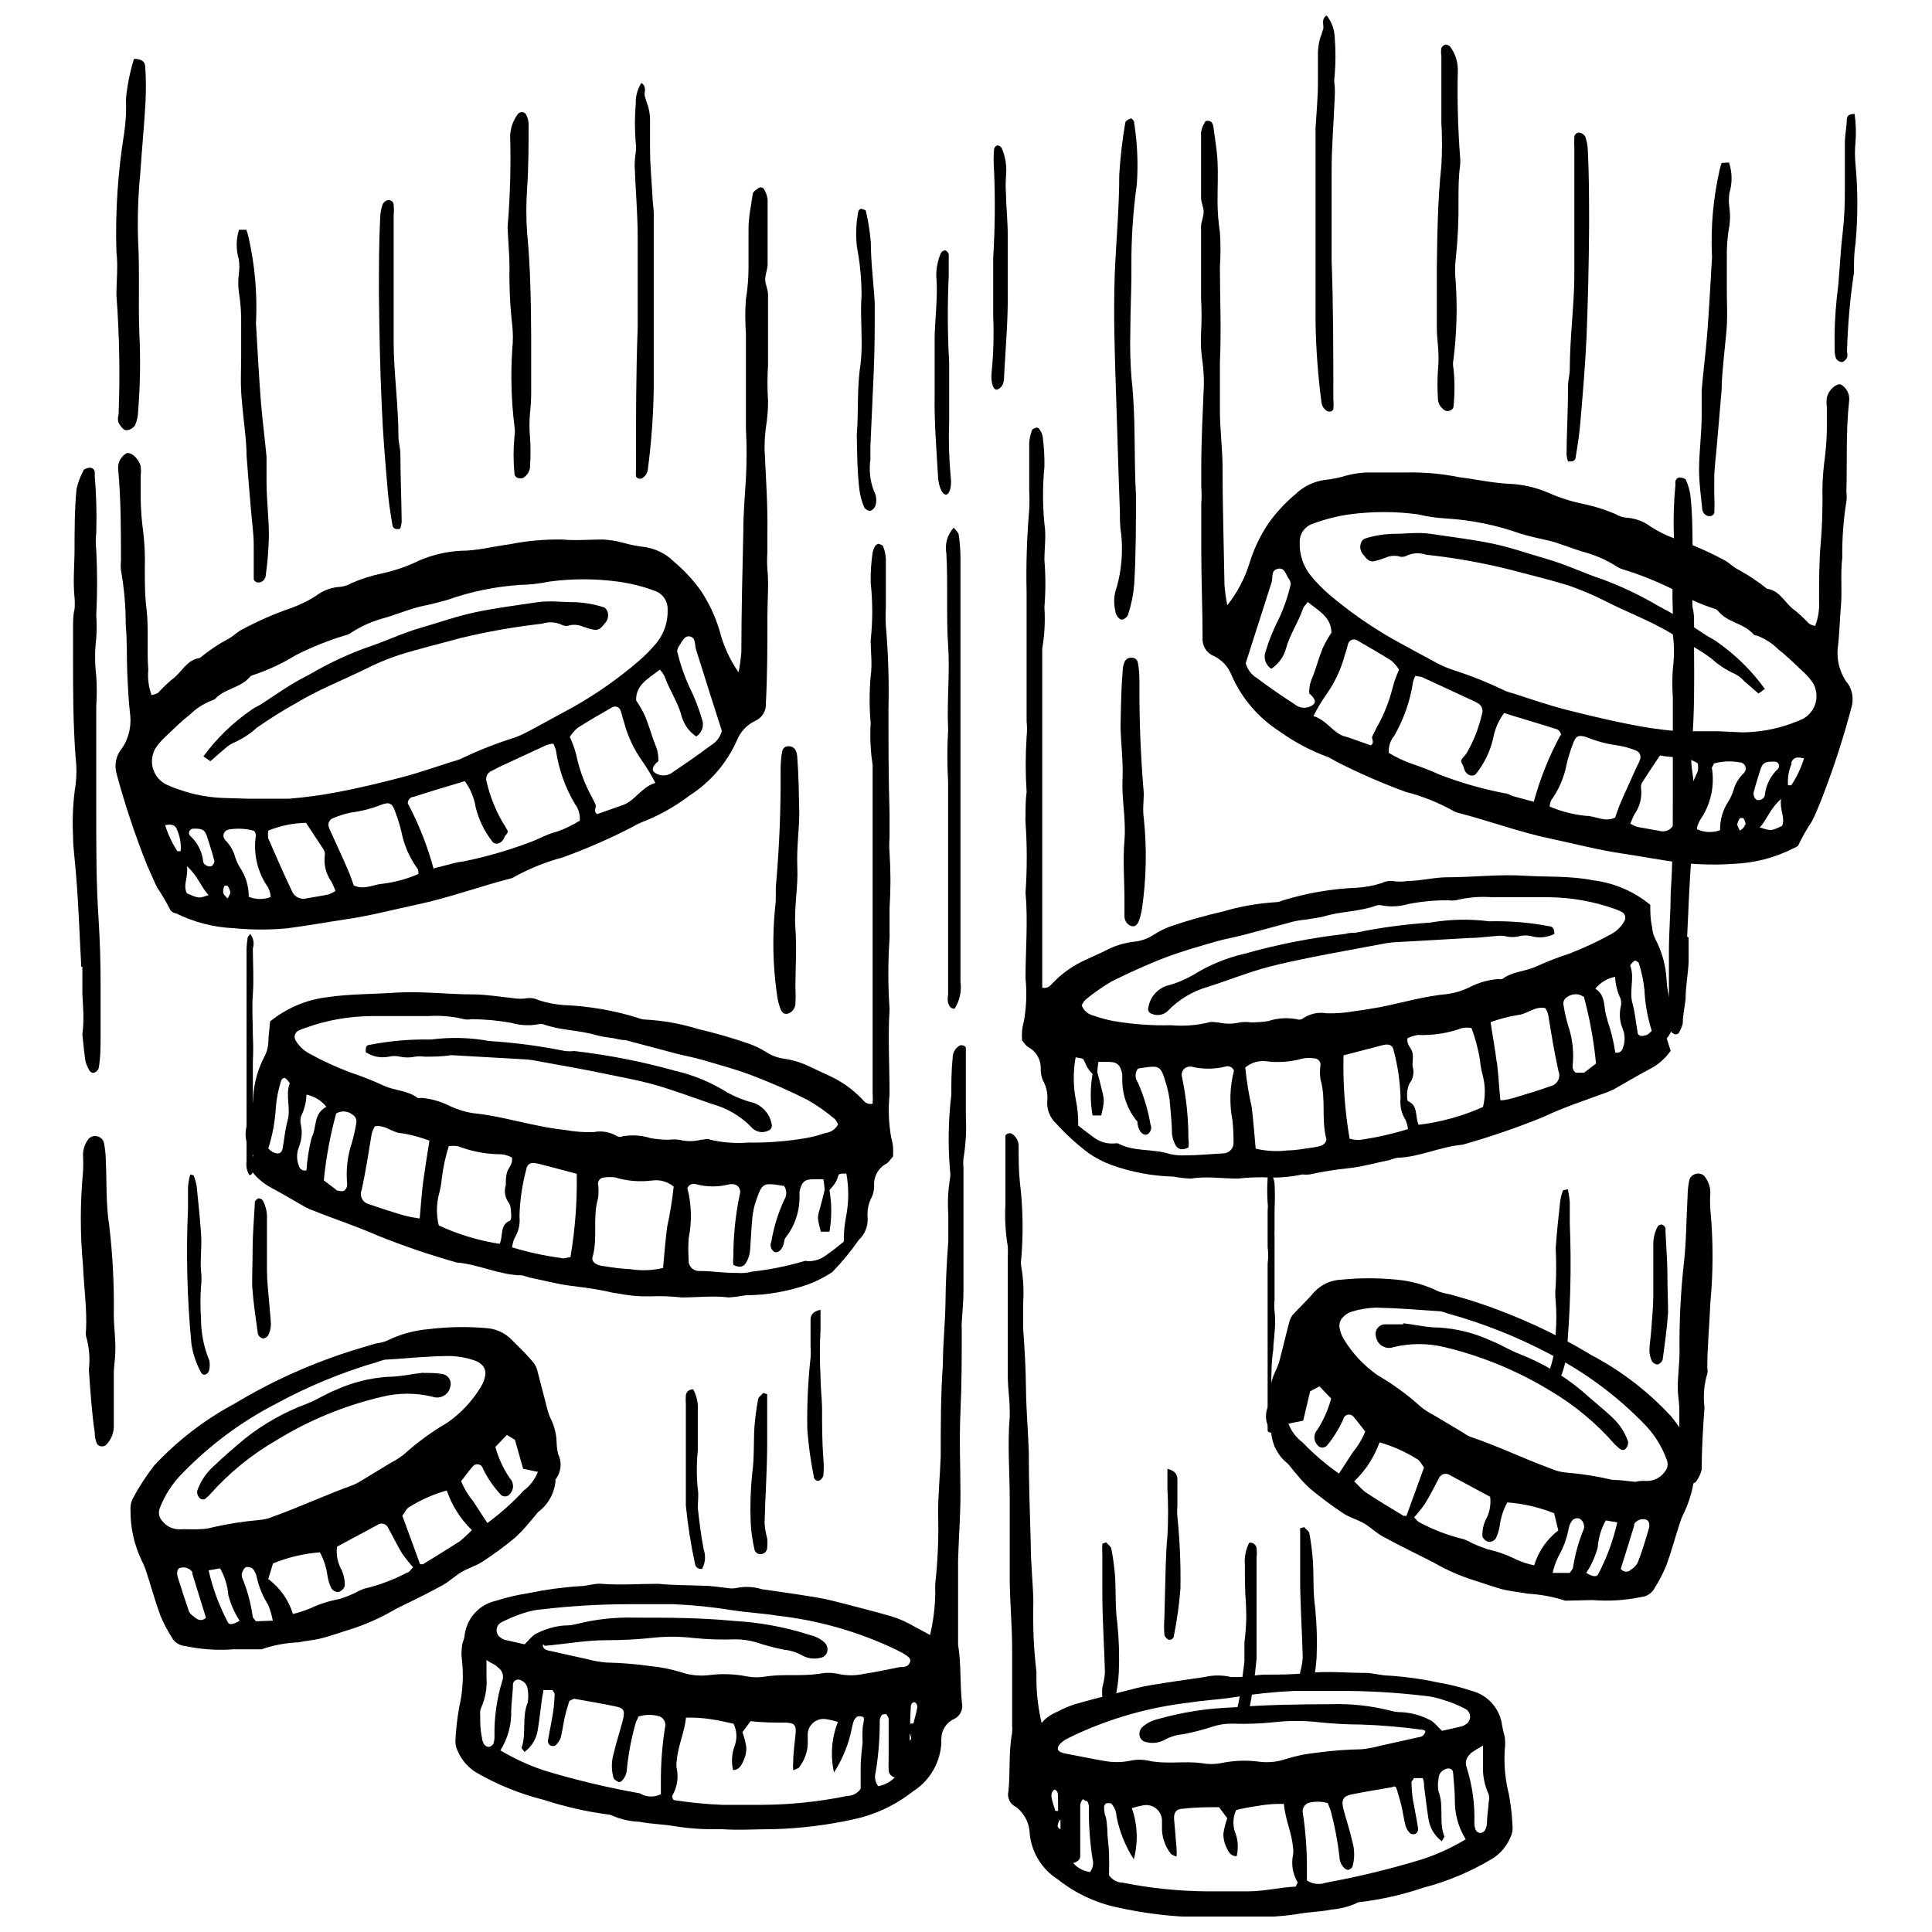
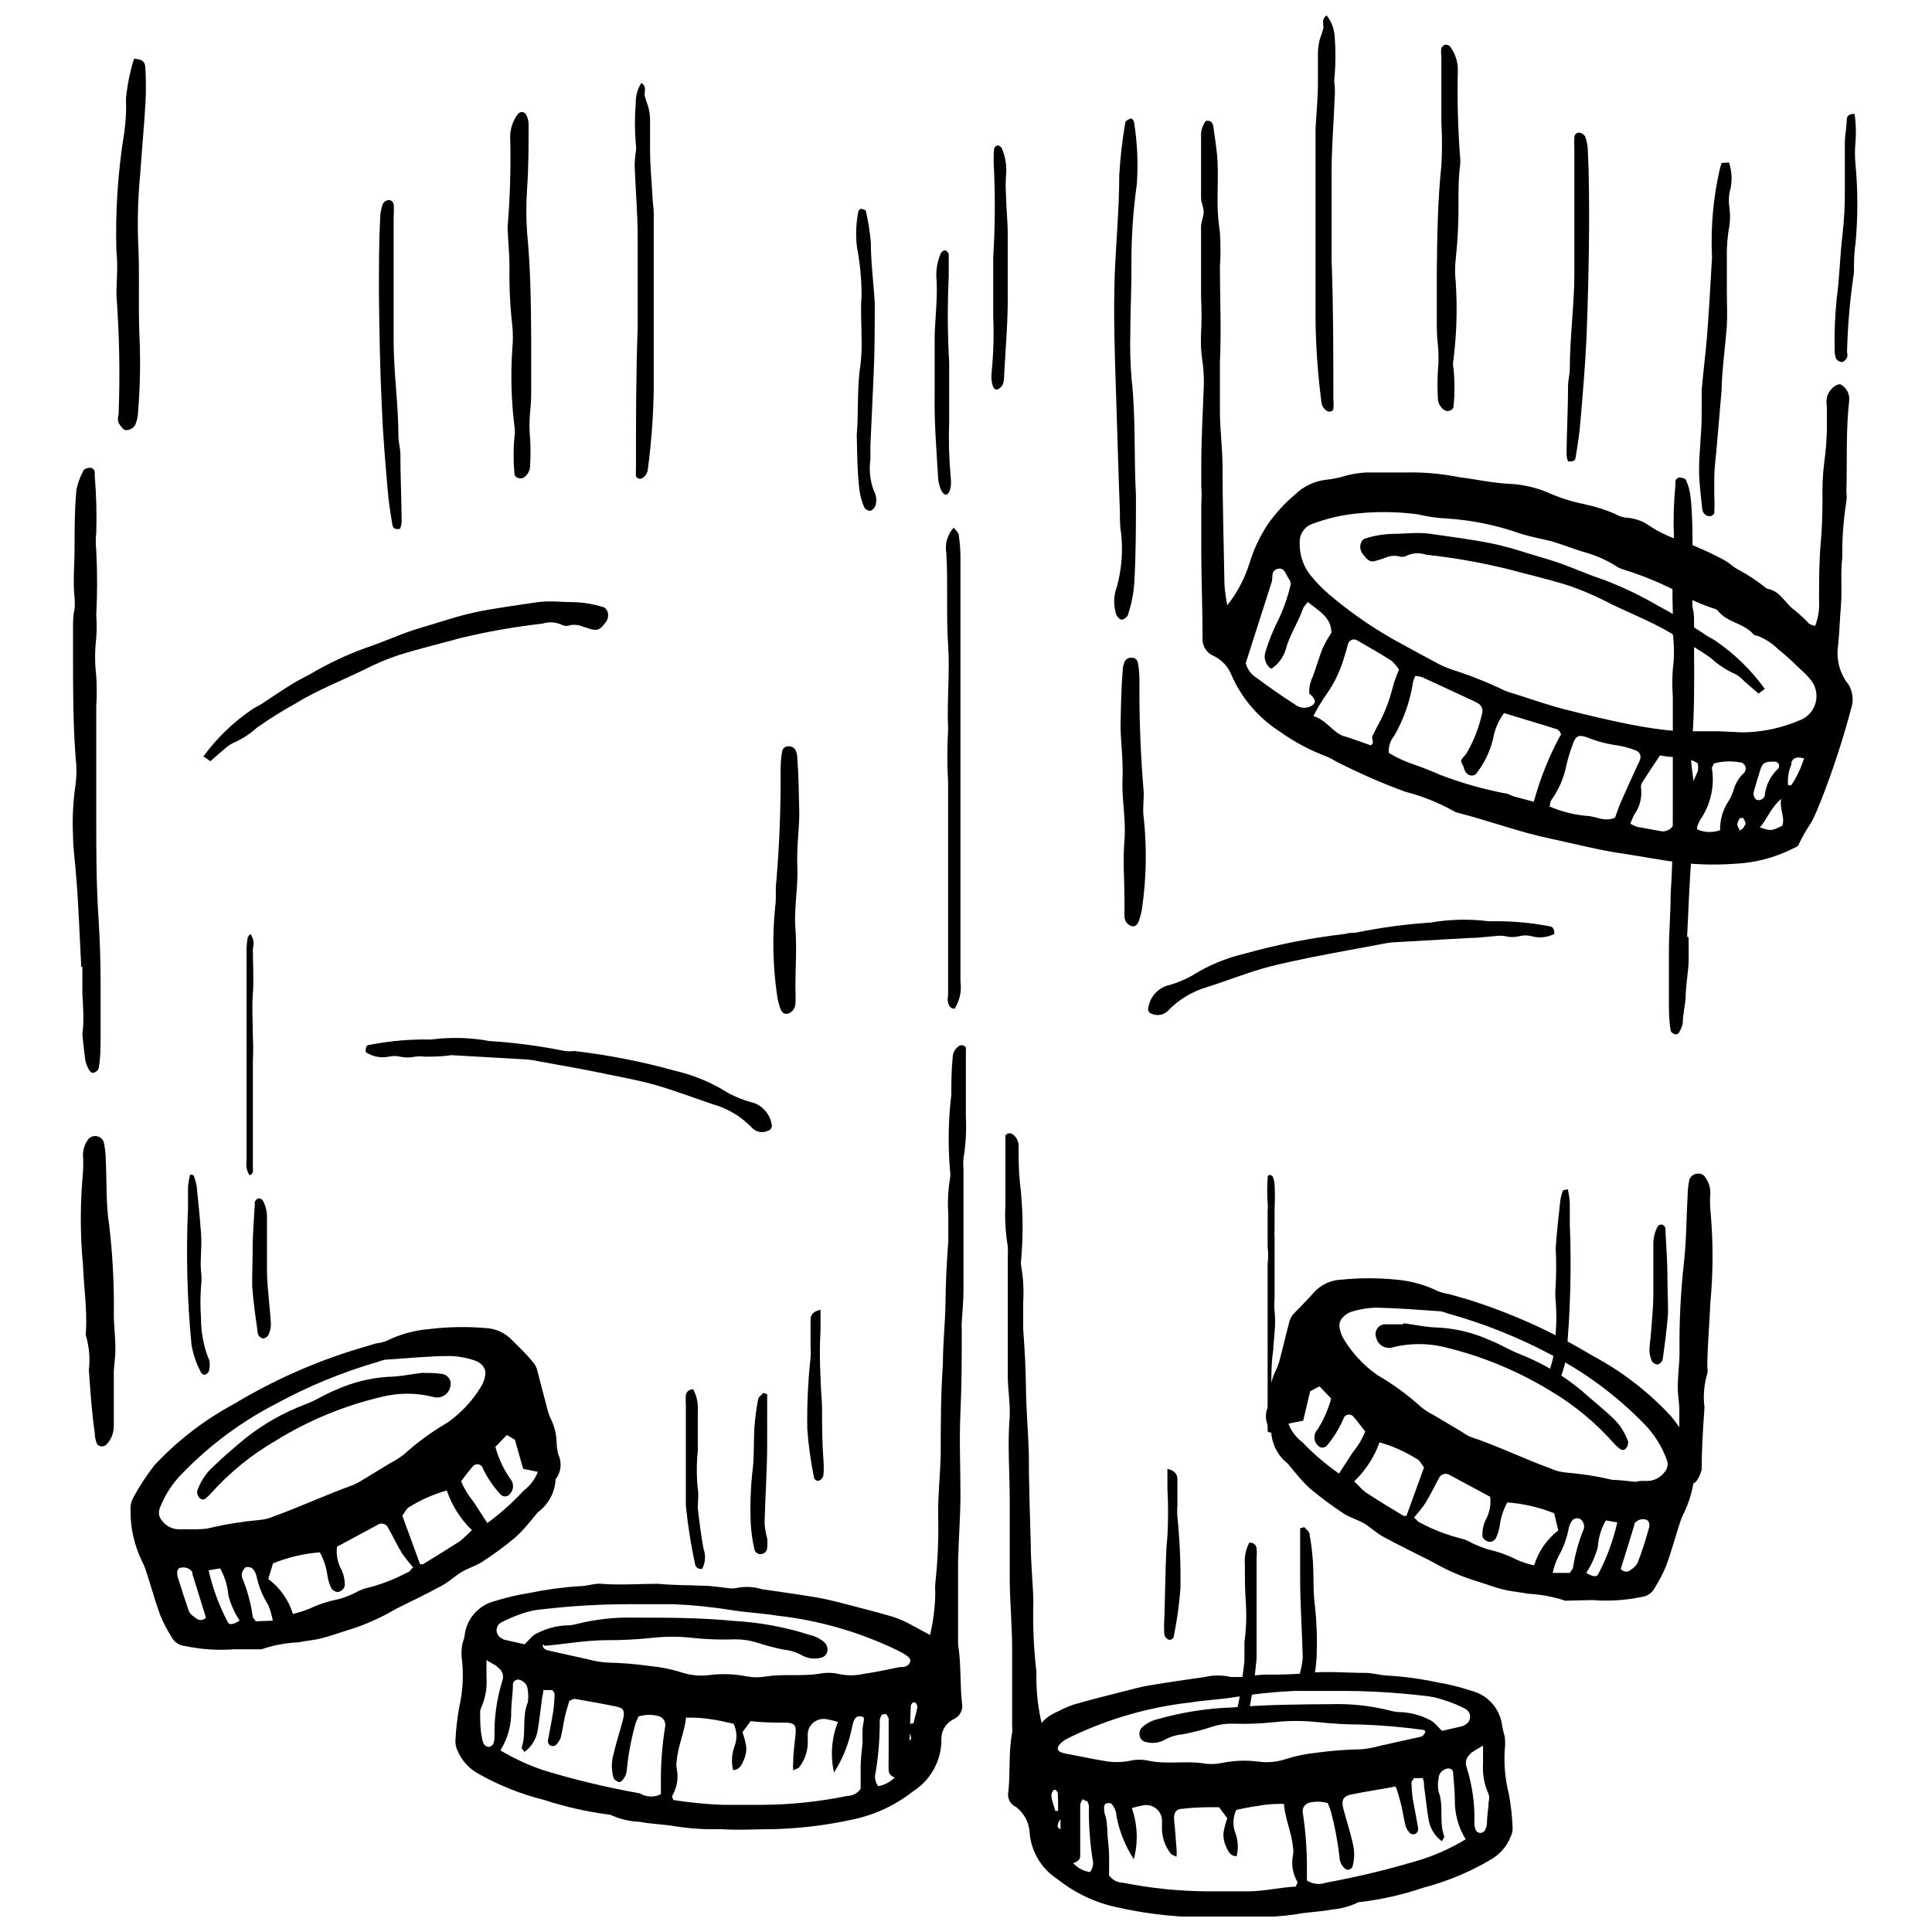
<svg xmlns="http://www.w3.org/2000/svg" width="800px" height="800px" version="1.1" viewBox="144 144 512 512">
  <defs>
    <clipPath id="b">
      <path d="m410 444h135v207.9h-135z" />
    </clipPath>
    <clipPath id="a">
      <path d="m492 148.09h6v105.91h-6z" />
    </clipPath>
  </defs>
-   <path d="m339.72 322.16c0.363-1.785 0.613-3.59 0.75-5.406 0-10.637 0.289-21.211 0.516-31.848 0-4.715 0.402-9.43 0.691-14.141 0.23-4.367 0.23-8.742 0-13.105v-25.293-0.004c-0.23-3.023-0.23-6.059 0-9.082 0.43-2.641 0.66-5.312 0.688-7.988v-10.578c0-3.508 0.746-6.383 1.148-9.543h0.004c0.309-0.457 0.723-0.832 1.207-1.094 0.207-0.266 0.523-0.422 0.859-0.422 0.34 0 0.656 0.156 0.863 0.422 0.52 0.84 0.852 1.781 0.977 2.762v17.246c0 1.266-0.633 2.586-0.633 3.91 0 1.32 0.691 2.586 0.746 3.91v18.742l0.004-0.004c-0.203 3.176-0.203 6.363 0 9.539 0.012 2.391-0.18 4.773-0.574 7.129-0.246 1.906-0.359 3.828-0.348 5.75 0.344 7.414 0.863 14.773 0.746 22.191v5h0.004c-0.117 1.512-0.117 3.027 0 4.539 0.402 4.195 0 8.395 0 12.531 0 7.762 0 15.52-0.402 22.996 0.156 2.059-1.027 3.984-2.934 4.773-2.141 1.047-3.82 2.848-4.715 5.059-2.672 6.043-7.07 11.164-12.645 14.715-3.914 2.973-8.23 5.375-12.82 7.129-0.781 0.312-1.531 0.699-2.242 1.148-5.953 3.074-12.098 5.762-18.395 8.051-4.379 1.168-8.602 2.848-12.59 5-0.414 0.301-0.883 0.516-1.379 0.633-8.277 2.129-16.324 5.117-24.777 6.898-6.383 1.379-12.762 3.047-19.258 3.965-5 0.746-9.945 1.668-14.945 2.301-4.703 0.461-9.441 0.461-14.145 0-5.394-0.219-10.68-1.57-15.52-3.965-0.574 0-1.438-0.633-1.609-1.148v-0.004c-1.016-1.98-2.148-3.902-3.391-5.746-0.977-2.012-1.781-4.023-2.586-5.75h-0.004c-3.199-7.996-5.922-16.172-8.16-24.488-0.473-1.801-0.246-3.711 0.629-5.348 0.352-0.578 0.734-1.133 1.152-1.668 1.484-2.449 2.148-5.309 1.895-8.16-0.461-3.852-0.633-7.762-0.805-11.496-0.172-3.738 0-8.449-0.402-12.59v-0.004c0.012-4.875-0.414-9.742-1.262-14.543-0.09-0.84-0.09-1.688 0-2.527 0-8.047 0-16.152-0.746-24.258l-0.004-0.004c-0.133-1.715 0.742-3.352 2.242-4.195 1.266-0.344 3.277 1.496 3.738 3.508 0.086 0.82 0.086 1.648 0 2.469v6.094c0.039 2.848 0.25 5.688 0.633 8.508 0.41 3.356 0.566 6.738 0.457 10.117 0 3.68 0 7.359 0.516 11.094 0.516 5.172 0 10.406 0.402 15.578l0.004 0.004c-0.219 2.277 0.078 4.574 0.863 6.727 0.602-0.102 1.184-0.293 1.723-0.574 1.137-1.242 2.344-2.414 3.621-3.508 2.644-1.781 3.852-5.289 7.473-5.75 2.332-1.938 4.856-3.633 7.531-5.059 1.32-0.691 2.414-1.898 3.738-2.531v0.004c4.242-2.277 8.664-4.199 13.223-5.75 2.215-0.82 4.336-1.883 6.32-3.16 1.891-1.445 4.18-2.269 6.555-2.359 0.992-0.145 1.949-0.473 2.816-0.977 2.625-1.145 5.359-2.012 8.164-2.586 3.465-0.758 6.824-1.938 10.004-3.508 3.414-1.434 7.051-2.269 10.75-2.473 4.367 0 8.621-1.148 12.934-1.723 4.617-0.91 9.32-1.336 14.027-1.266 3.562 0.344 7.129 0 10.637 0h-0.004c1.848 0.086 3.68 0.375 5.461 0.863 1.77 0.512 3.578 0.879 5.406 1.09 3.039 0.379 5.871 1.754 8.047 3.91 2.715 2.273 5.129 4.879 7.184 7.762 2.121 3.215 3.766 6.719 4.887 10.406 0.992 3.992 2.707 7.773 5.059 11.152zm-151.99 40.242h-0.402 0.344v-0.004c0.77 2.539 1.891 4.961 3.336 7.188h0.863c0.172-1.969-0.164-3.949-0.98-5.75-0.402-1.324-1.723-1.496-3.16-1.148zm22.246-6.727h10.637v-0.004c4.359-0.363 8.695-0.957 12.992-1.781 5.75-1.094 11.152-2.414 16.672-3.852 5.519-1.438 9.312-2.875 13.969-4.312 0.812-0.199 1.605-0.488 2.356-0.859 4.414-2.094 8.965-3.883 13.625-5.348 1.328-0.469 2.617-1.047 3.852-1.727 4.023-2.129 7.992-4.367 11.957-6.496 6.133-3.465 11.91-7.527 17.246-12.129 1.66-1.418 3.199-2.977 4.598-4.656 2.074-2.496 3.16-5.668 3.047-8.91 0.109-2.285-1.328-4.359-3.508-5.059-3.137-1.16-6.394-1.969-9.715-2.414-6.008-0.805-12.098-0.805-18.105 0-2.461 0.52-4.961 0.809-7.477 0.863-6.707 0.41-13.328 1.766-19.66 4.023l-3.91 1.035c-1.609 0.402-3.277 0.633-4.828 1.148-2.586 0.746-5.117 1.781-7.703 2.531h0.004c-3.098 0.793-6.047 2.074-8.738 3.793-0.539 0.426-1.172 0.719-1.84 0.863-4.492 1.367-8.859 3.117-13.051 5.231-3.609 2.227-7.469 4.019-11.496 5.348-0.328 0.094-0.609 0.297-0.805 0.574-2.473 2.816-6.727 2.988-9.141 5.75 0 0-0.574 0.289-0.918 0.402l-0.004-0.004c-2.152 0.836-4.109 2.109-5.746 3.738-2.242 1.723-4.254 3.738-6.383 5.75-0.875 0.797-1.664 1.684-2.356 2.644-0.418 0.527-0.73 1.133-0.922 1.781-1.188 3.535 0.68 7.375 4.199 8.621 0.758 0.367 1.547 0.676 2.356 0.922 4.133 1.496 8.484 2.289 12.875 2.356zm48.977 18.453 5.348-1.379v-0.004c0.832-0.211 1.68-0.363 2.531-0.461 5.871-1.184 11.637-2.836 17.246-4.941 2.531-0.863 4.828-2.301 7.473-2.934 2.137-0.742 4.18-1.727 6.094-2.93 0.129-1.609-0.34-3.207-1.324-4.484-2.578-4.363-4.273-9.188-5-14.199-0.18-0.594-0.41-1.172-0.688-1.727-0.586 0.055-1.164 0.168-1.727 0.348l-12.418 5.75-2.242 1.148c-1.148 0.5-1.703 1.812-1.262 2.988 0.852 3.602 2.207 7.066 4.023 10.289 0.516 0.805 1.035 1.668 1.438 2.414 0.402 0.746-0.461 1.207-0.691 1.668-0.098 0.301-0.234 0.59-0.402 0.863-0.805 1.207-2.301 1.438-2.988 0.344-2.047-2.656-3.516-5.711-4.312-8.969-0.398-2.496-1.383-4.859-2.875-6.898-4.598 1.379-9.082 2.703-13.508 4.141-0.746 0-1.609 0.691-1.609 1.723 2.953 5.566 5.266 11.449 6.898 17.535zm64.5-57.484 0.004-0.004c0.75 3.18 1.809 6.277 3.16 9.254 1.414 2.82 2.566 5.766 3.449 8.797 0.598 1.672-0.047 3.535-1.551 4.484-1.871-1.254-3.238-3.125-3.852-5.289-0.977-3.793-3.277-7.012-4.543-10.637-0.324-0.656-0.75-1.258-1.266-1.781-2.988 2.356-6.438 4.023-6.266 8.164 0.898 1.312 1.688 2.695 2.359 4.137 1.035 2.473 1.723 5.117 2.703 7.59h-0.004c0.609 1.371 0.887 2.867 0.805 4.367l-0.746 0.691c-1.094 1.32-0.918 2.012 0.402 2.703 1.426 0.668 3.109 0.441 4.312-0.578 3.336-2.242 6.668-4.543 9.887-6.957v0.004c1.488-0.844 2.566-2.254 2.988-3.91-2.301-7.188-4.598-14.371-6.84-21.559-0.402-1.266 0-3.106-1.609-3.449s-2.184 1.668-3.047 2.758v0.004c-0.195 0.375-0.312 0.785-0.344 1.207zm-5.75 34.895 0.004-0.004c-1.016-1.996-2.168-3.914-3.449-5.75-2.246-3.144-3.898-6.672-4.887-10.406-0.344-0.977-0.516-1.953-0.863-2.934v0.004c-0.113-0.508-0.473-0.922-0.961-1.105-0.484-0.188-1.031-0.117-1.453 0.184-3.047 1.723-6.094 3.508-9.082 5.402v0.004c-0.77 0.695-1.445 1.484-2.012 2.356 0.719 1.535 1.293 3.133 1.723 4.769 0.793 3.84 2.148 7.543 4.027 10.98 0.344 0.746 0.805 1.496 1.094 2.242s-0.746 1.609 0.402 2.473l7.012-2.473c3.16-1.262 4.656-4.539 8.219-5.746zm-62.828 24.082c0-0.633 0-1.207-0.344-1.551v-0.004c-2.051-2.867-3.465-6.141-4.141-9.598-0.422-1.777-0.961-3.523-1.609-5.231-0.805-2.356-1.496-2.758-3.621-2.012-2.641 1.055-5.402 1.77-8.223 2.125-1.574 0.332-3.113 0.812-4.598 1.438-0.48 0.156-0.883 0.5-1.109 0.953-0.227 0.457-0.262 0.98-0.098 1.461 0.234 0.629 0.5 1.242 0.805 1.84 1.438 3.219 2.934 6.383 4.312 9.602 0.633 1.379 1.035 2.758 1.496 4.023 2.816 1.266 5.231-0.289 7.644-0.461 3.269-0.398 6.465-1.27 9.484-2.586zm-39.781-11.496c-0.098 0.684-0.098 1.383 0 2.066 2.07 4.769 4.141 9.484 6.383 14.199 0.711 1.414 2.332 2.117 3.852 1.668 1.953-0.344 3.965-0.633 5.75-1.035h-0.004c0.652-0.223 1.27-0.531 1.84-0.918-0.32-0.844-0.684-1.668-1.09-2.473-1.48-2.062-2.098-4.617-1.727-7.129 0.023-0.484-0.098-0.965-0.344-1.379l-4.656-7.07c-3.434 0.078-6.824 0.777-10.004 2.07zm0.574 17.535v-0.633-0.004c-0.125-0.613-0.316-1.211-0.574-1.781-2.856-4.016-4.031-8.984-3.277-13.855 0 0 0-0.574-0.461-1.207-2.207-0.609-4.523-0.727-6.781-0.344-0.582 0.109-1.059 0.516-1.262 1.07-0.199 0.555-0.094 1.176 0.285 1.633 1.324 1.293 2.277 2.922 2.758 4.711 0.316 0.949 0.738 1.855 1.266 2.703 1.52 2.281 2.32 4.965 2.301 7.703 1.914 0.785 4.062 0.785 5.977 0zm-19.543-18.055h-0.977c-0.863 0-1.438 1.266-0.805 1.84h-0.004c1.965 1.777 3.211 4.211 3.508 6.84 0 0.918 1.723 1.723 2.356 1.148v0.004c0.328-0.309 0.551-0.711 0.633-1.152-0.516-2.129-1.207-4.141-1.84-6.207-0.629-2.07-1.148-2.356-2.871-2.473zm-2.586 9.945c0.402 3.106-1.148 5 0 7.188 3.16 1.379 3.16 1.379 5.75 0.461-2.074-2.129-2.707-4.891-5.754-7.648zm10.809 8.566c0.344-0.805 0.746-1.266 0.691-1.668h-0.004c-0.105-0.629-0.359-1.219-0.75-1.723h-0.805c-0.246 0.578-0.363 1.207-0.344 1.836 0.113 0.402 0.461 0.863 1.207 1.555z" />
-   <path d="m210.04 453.46 1.094-3.336c-2.195-2.574-2.672-6.199-1.207-9.254 0.727-2.074 1.133-4.242 1.207-6.438 0.242-3.637 1.242-7.18 2.93-10.406 0.605-1.098 0.957-2.312 1.035-3.562 0-1.781 0.344-3.621 0.461-5.75 4.324-3.539 9.57-5.769 15.117-6.438 5.75-0.863 12.016-0.805 18.051-1.207 6.898-0.461 13.738 0.461 20.637 0.461 3.508 0 7.012 0.633 10.52 0.977h0.004c1.328 0.23 2.691 0.23 4.023 0 0.992-0.086 1.988 0.113 2.875 0.574 2.09 0.656 4.25 1.082 6.438 1.266 6.711 0.262 13.359 1.402 19.773 3.391 0.621 0.262 1.281 0.418 1.957 0.461 4.719 0.242 9.395 1.07 13.91 2.469 4.586 1.074 9.113 2.379 13.566 3.91 1.59 0.562 3.109 1.297 4.543 2.184 1.402 0.93 2.992 1.539 4.656 1.785 2.5 0.348 4.93 1.102 7.184 2.238l5.059 2.356v0.004c3.066 1.406 5.848 3.356 8.223 5.75 0.805 0.805 1.438 1.953 3.16 1.609 0.062-0.941 0.062-1.879 0-2.82v-40.988-18.223-17.707-9.602-0.461 0.004c-0.574-3.648-0.746-7.348-0.516-11.035-0.375-4.168-0.375-8.363 0-12.531 0.461-3.16 0-6.383 0-9.543 0.547-5.027 0.547-10.094 0-15.121-0.055-2.691 0.117-5.383 0.516-8.047 0.113-0.66 0.367-1.289 0.746-1.84 0 0 0.574-0.516 0.805-0.461 0.23 0.059 1.094 0.289 1.207 0.633h0.004c0.441 1.078 0.695 2.227 0.746 3.394v12.648-0.004c-0.086 1.688-0.086 3.375 0 5.059 0.633 7.398 0.863 14.824 0.688 22.246 0 9.082 0 18.164 0.289 27.305v6.555c-0.113 1.34-0.113 2.688 0 4.027 0.316 4.879 0.316 9.777 0 14.656v6.555c0.023 0.496 0.023 0.996 0 1.496-0.43 6.219-0.43 12.461 0 18.68-0.461 7.531 0 15.117 0 22.707-0.387 3.836-0.23 7.707 0.461 11.5 0.242 0.805 0.398 1.633 0.461 2.473 0.055 0.801 0.055 1.609 0 2.414-0.691 0.746-1.148 1.609-1.84 1.953-2.086 1.137-3.32 3.379-3.164 5.75 0.027 1.008-0.168 2.008-0.574 2.93-0.949 1.758-1.348 3.762-1.148 5.75 0.102 2.168-0.762 4.273-2.359 5.75-2.102 3.019-4.449 5.863-7.012 8.508-1.957 1.309-4.062 2.387-6.266 3.219-5.375 1.906-11.027 2.898-16.73 2.93-1.461 0.273-2.941 0.465-4.426 0.574-4.254-0.516-8.395 0-12.531 0-2.824-0.324-5.668-0.418-8.508-0.285-2.875 0.043-5.75-0.227-8.566-0.805-0.66-0.059-1.312-0.176-1.953-0.348-3.449-0.805-6.957-1.207-10.461-1.668-3.508-0.461-7.242-1.438-10.863-2.184h-0.004c-0.641-0.223-1.293-0.414-1.953-0.574-5.75 0-11.496-2.934-17.246-3.391-7.199-2.027-14.281-4.445-21.215-7.242-5.75-2.531-11.496-4.367-16.902-6.555h0.004c-0.641-0.207-1.254-0.477-1.84-0.805-3.106-1.723-6.094-3.562-9.254-5.231h-0.004c-2.34-1.258-4.332-3.074-5.805-5.289zm156.07-11.496c-0.289-0.402-0.516-1.148-0.977-1.496-2.203-1.855-4.57-3.508-7.07-4.945-4.641-2.352-9.398-4.465-14.258-6.32-4.367-1.723-8.969-2.934-13.453-4.254-2.301-0.691-4.598-1.094-6.898-1.668l-13.625-3.621c-1.148 0-2.356-0.344-3.508-0.574l0.004-0.004c-1.512-0.148-3.012-0.418-4.484-0.805-4.543-1.32-9.371-1.207-13.797-2.816-0.508-0.141-1.043-0.141-1.551 0-2.336 0.414-4.738 0.277-7.012-0.402-3.477-0.613-6.996-0.938-10.523-0.977-0.66 0.145-1.348 0.145-2.012 0-3.121-0.75-6.34-1.023-9.543-0.805h-15.176c-5.883 0.059-11.711 1.105-17.246 3.106-0.648 0.199-1.285 0.449-1.895 0.746-0.457 0.23-0.797 0.641-0.938 1.133-0.141 0.488-0.074 1.016 0.188 1.453 0.859 1.449 2.09 2.641 3.566 3.449 3.531 1.953 7.199 3.644 10.98 5.059 3.016 1 5.969 2.172 8.852 3.508 2.875 1.32 6.266 1.207 8.91 3.219 0.34 0.09 0.695 0.09 1.035 0 2.691 0.234 5.309 0.996 7.703 2.242 1.828 0.844 3.762 1.441 5.75 1.781 6.035 0.574 11.844 2.242 17.762 3.391v0.004c2.281 0.48 4.582 0.844 6.898 1.09 2.465 0.453 4.969 0.645 7.473 0.574 2.172-0.445 4.43-0.055 6.324 1.094 0.457 0.195 0.977 0.195 1.438 0 2.496-0.434 5.059-0.258 7.473 0.52 1.5 0.25 3.019 0.383 4.543 0.402 0.992-0.117 1.996-0.117 2.988 0 1.883 0.484 3.863 0.484 5.746 0 0.863 0 1.84-0.461 2.473 0 3.277 0.762 6.652 1.012 10.004 0.746 5.062 0.078 10.125-0.305 15.117-1.148 1.82-0.312 3.606-0.773 5.348-1.383 1.441-0.156 2.715-1.016 3.391-2.297zm-3.91 14.543h-2.586c-2.242 0-3.16 0.574-3.738 3.277v2.012h0.004c-0.105 3.699-1.395 7.266-3.68 10.176-0.402 0.402-0.344 1.207-0.574 1.84-0.461 1.496-1.496 2.356-2.414 1.953-0.914-0.566-1.258-1.727-0.805-2.703 0.637-3.812 1.777-7.523 3.391-11.035 0.746-1.133 0.746-2.606 0-3.738-5.75-0.918-5.75-0.918-7.531 4.195-0.426 1.289-0.715 2.621-0.863 3.969-0.289 2.988-0.402 5.75-0.633 9.023-0.109 0.984-0.402 1.941-0.859 2.816-0.691 1.496-1.898 1.781-3.562 0.918l-0.004 0.004c-0.09-0.746-0.09-1.496 0-2.242 0-5.562 0.578-11.113 1.727-16.555 0.199-0.656 0.055-1.367-0.387-1.891-0.441-0.523-1.121-0.785-1.801-0.699-0.168-0.027-0.344-0.027-0.516 0-2.918 0.781-5.992 0.781-8.91 0-0.918-0.316-1.926 0.137-2.301 1.035 1.125 4.344 1.242 8.887 0.348 13.281-0.133 1.914-0.133 3.832 0 5.746-0.07 0.777 0.203 1.543 0.742 2.106 0.539 0.562 1.297 0.863 2.074 0.828 3.336 0 6.668 0.574 10.004 0.516h-0.004c1.332 0.117 2.676 0 3.969-0.344 4.652-0.516 9.25-1.438 13.738-2.758 0.336-0.121 0.699-0.121 1.035 0 1.863 0.035 3.676-0.598 5.117-1.781 1.551-1.035 2.934-2.242 4.426-3.391v-0.004c-0.016-2.375 0.215-4.742 0.688-7.07 0.66-3.629 0.66-7.348 0-10.98-1.953 0-1.953 0-2.242 0.863-0.289 0.863-0.461 1.266-0.863 1.84h0.004c-0.418 0.59-0.879 1.148-1.379 1.668 0.633 3.652 0.633 7.383 0 11.035h-2.301c-0.918-3.738-0.918-3.738-0.344-5.75s0.977-3.621 1.379-5.402c-0.07-0.922-0.188-1.844-0.344-2.758zm-42.48 23.512c0.344-3.91 0.633-7.414 1.094-10.922 0.762-3.512 1.336-7.062 1.723-10.637-1.602-1.324-3.691-1.91-5.746-1.609-3.262 0.418-6.57 0.145-9.719-0.805-0.988-0.145-1.996-0.145-2.988 0-0.875 0.031-1.578 0.734-1.609 1.609 0.199 1.316 0.199 2.652 0 3.969-1.496 5.117 0 10.461-1.438 15.52-0.289 0.918 0.402 1.609 1.207 1.953 0.621 0.262 1.281 0.418 1.957 0.461 2.316 0.41 4.66 0.68 7.012 0.805 2.832 0.438 5.723 0.32 8.508-0.344zm-43.289-6.383c0.977-2.301 0-4.945 2.586-6.094 0.344 0 0.516-0.918 0.461-1.379-0.059-0.461 0-2.644-0.633-3.391h0.004c-1.023-1.344-1.324-3.106-0.805-4.715 0-1.148 0-2.301 0.344-3.449s1.609-2.129 1.266-3.852c-0.855-0.469-1.793-0.762-2.762-0.859-3.93 0.004-7.828-0.719-11.496-2.129-0.816-0.145-1.656-0.145-2.473 0-0.871 2.754-1.484 5.582-1.84 8.449-0.117 1.5-0.387 2.984-0.805 4.43-0.645 2.66-0.645 5.441 0 8.105 5.125 2.383 10.566 4.027 16.156 4.883zm18.742 3.508c1.242-7.289 1.801-14.68 1.668-22.074-3.562-0.918-6.957-1.898-10.348-2.703-1.898-0.461-2.758 0-3.047 1.609-1.082 4.055-1.68 8.223-1.781 12.418 0.219 2.012-0.246 4.035-1.324 5.75-0.324 0.77-0.539 1.582-0.633 2.414 4.231 1.289 8.555 2.231 12.938 2.816 0.688 0.289 1.609-0.113 2.527-0.23zm-37.367-30.871c-2.348-0.875-4.773-1.527-7.242-1.953-2.473 0-4.484-2.356-7.242-1.84-0.332 0.605-0.602 1.238-0.805 1.898-0.805 5-1.609 9.945-2.644 14.891v-0.004c-0.348 0.789-0.316 1.695 0.086 2.457 0.402 0.762 1.133 1.297 1.984 1.453 3.066 1.074 6.113 2.051 9.141 2.934 1.359 0.348 2.742 0.617 4.137 0.805 0.344-3.562 0.516-6.84 0.977-10.117 0.461-3.277 0.98-6.613 1.609-10.523zm-27.996 10.523 3.16 2.414s0.289 0.289 0.402 0.289c0.113 0 1.438 0.402 1.898 0l0.004-0.004c0.492-0.41 0.77-1.023 0.746-1.668-0.379-3.684 0.031-7.406 1.207-10.922 0.523-1.77 0.926-3.578 1.207-5.402 0.133-0.855-0.277-1.703-1.035-2.129-1.238-0.984-2.953-1.098-4.312-0.285-1.582 5.801-2.68 11.723-3.277 17.707zm0.691-19.488c-1.336-1.656-3.203-2.797-5.289-3.223-0.055 2-0.543 3.961-1.438 5.75-0.23 0.789-0.23 1.625 0 2.414 0.367 1.934 0.168 3.93-0.574 5.75-0.633 1.586-0.633 3.356 0 4.941 0.094 0.438 0.363 0.812 0.746 1.039 0.379 0.23 0.84 0.293 1.266 0.172 0.199-2.93 0.66-5.836 1.379-8.684 1.438-2.699 0.348-6.266 3.91-8.16zm-15.406 11.035c0.32 0.355 0.688 0.664 1.094 0.922 1.551 0.746 2.414 0.461 2.703-0.863 0.461-2.473 0.633-5 1.32-7.414 0.918-3.277-0.633-6.668 0.574-9.945 0 0-0.691-1.035-1.207-1.32-0.516-0.289-1.035 0.402-1.094 0.746v-0.004c-0.711 2.242-1.176 4.555-1.379 6.898-0.195 3.734-0.871 7.422-2.012 10.98z" />
  <path d="m390.48 577.29c0.852-3.637 1.316-7.356 1.379-11.094-0.055-0.844-0.055-1.688 0-2.531 0.68-6.184 0.93-12.406 0.75-18.625 0-5.059 0.516-10.117 0.691-15.176 0-8.105 0-16.152 0.574-24.258 0-5.75 0.633-11.094 0.691-16.613 0.059-5.519 0.344-10.75 0.746-16.098v-7.129h-0.004c-0.223-3.168-0.066-6.352 0.461-9.484 0.109-0.664 0.109-1.348 0-2.012-0.574-6.719-0.461-13.48 0.344-20.18 0-3.16 0-6.383 0.344-9.602l0.004 0.004c-0.066-1.387 0.645-2.691 1.836-3.391 0.516-0.289 1.609 0 1.668 0.633v7.531 10.637-0.004c0.195 3.711-0.02 7.43-0.633 11.094-0.086 0.84-0.086 1.688 0 2.531v32.363c0 2.875-0.289 5.75-0.461 8.566h0.004c-0.059 0.516-0.059 1.035 0 1.551 0 7.414 0 14.773-0.344 22.191-0.344 7.414 0 14.543 0 21.789 0 5.75-0.461 11.496-0.633 17.648v12.129 8.047 2.012c0.863 5.172 0.461 10.348 1.035 15.52h-0.004c0.359 1.711-0.496 3.441-2.066 4.199-2.062 0.926-3.387 2.973-3.394 5.231-0.031 0.324-0.031 0.652 0 0.977-0.23 5.301-3.043 10.156-7.531 12.992-4.629 3.648-10.039 6.188-15.809 7.414-6.894 1.52-13.922 2.387-20.98 2.586-4.715 0-9.371 0.344-14.086 0-4.035 0.125-8.078-0.125-12.07-0.746-3.16-0.574-6.383-0.574-9.543-1.207-2.414-0.086-4.789-0.609-7.012-1.551-0.445-0.238-0.938-0.379-1.438-0.402-5.664-0.746-11.246-2.016-16.672-3.797-6.352-1.566-12.445-4.027-18.109-7.301-2.207-1.348-3.938-3.359-4.941-5.746-0.449-0.91-0.648-1.922-0.578-2.934 0.148-2.871 0.477-5.731 0.98-8.562 0.965-4.125 1.215-8.383 0.746-12.59-0.176-1.145-0.176-2.309 0-3.449 0-0.977 0.574-1.953 0.691-2.934h-0.004c0.473-4.508 3.75-8.227 8.164-9.254 2.875-0.918 5.816-1.609 8.797-2.07 4.453-0.93 8.969-1.547 13.508-1.84 2.012 0 4.023-0.805 5.75-0.633 5.059 0.402 10.059 0 15.117 0 3.91 0.402 7.992 0.344 11.957 0.516 2.184 0 4.367 0.402 6.555 0.633 0.668 0.109 1.348 0.109 2.012 0 2.305-0.508 4.703-0.41 6.957 0.289 4.828 0.691 9.656 1.379 14.488 2.184 2.473 0.402 4.887 1.035 7.359 1.668 4.254 1.094 8.449 2.184 12.648 3.391h-0.004c1.445 0.457 2.848 1.035 4.195 1.727zm-8.219 36.445h0.289v0.289l-1.035 1.035c-0.977 0-1.953-0.746-2.012-1.953-0.059-1.207 0-2.356 0-3.508v-10.059c0-0.402-0.402-0.863-0.633-1.266h-0.004c-0.125-0.074-0.277-0.074-0.402 0 0 0-0.746 0-0.863 0.344h0.004c-0.266 0.395-0.422 0.852-0.461 1.324 0.027 4.621-0.336 9.234-1.094 13.793-0.359 1.25-0.102 2.594 0.691 3.625 1.711-0.312 3.281-1.156 4.484-2.414zm-17.246 0c-0.996-4.465-0.637-9.129 1.035-13.391-1.012-0.34-2.051-0.59-3.106-0.75-1.27-0.215-2.566 0.164-3.519 1.027-0.953 0.863-1.457 2.117-1.367 3.398v0.977 0.004c0.168 2.723-0.691 5.41-2.414 7.527 0 0-0.805 0.344-1.438 0.633-0.07-0.707-0.07-1.418 0-2.125 0-2.531 0.402-5.059 0.633-7.531s-0.461-2.875-2.473-2.988c-3.16 0-6.324 0-9.43-0.402l-2.184 2.934v-0.004c0.488 1.301 0.832 2.652 1.035 4.023 0.039 1.172-0.195 2.332-0.688 3.394-0.516 1.148-1.035 2.531-2.816 2.644h-0.004c-0.512-2.184-0.352-4.469 0.461-6.555 0.66-1.887 0.535-3.957-0.344-5.75-2.012-0.402-3.965-0.918-5.75-1.148-2.258-0.371-4.551-0.523-6.84-0.461-0.402 3.91-2.129 7.414-2.473 11.496v0.004c-0.109 0.645-0.109 1.305 0 1.953 0.535 2.5 0.102 5.106-1.207 7.301 0 0 0 0.574 0.402 1.094v-0.004c4.246 0.664 8.527 1.086 12.82 1.266h10.637-0.004c7.574-0.039 15.121-0.828 22.535-2.356 1.43-0.004 2.766-0.715 3.566-1.898v-5.75c0-1.898 0.289-4.367 0.516-6.496v0.004c-0.062-1.188-0.062-2.379 0-3.566 0-0.863 0.289-1.668 0.344-2.473 0.059-0.805-0.289-0.805-0.461-0.805h0.004c-0.445-0.172-0.938-0.172-1.379 0-1.035 0.746-1.094 2.012-1.379 3.16l-0.004 0.004c-0.832 4.129-2.43 8.066-4.711 11.609zm-77.203-33.918c0 1.035 0.746 1.438 1.609 1.609l10.348 2.301h-0.004c1.621 0.434 3.277 0.723 4.945 0.863 3.848 0.082 7.688 0.387 11.496 0.922 2.828 0.266 5.625 0.824 8.336 1.664 2.367 0.797 4.883 1.051 7.359 0.75 3.352-0.434 6.746-0.316 10.059 0.344 1.672 0.316 3.391 0.316 5.059 0 4.656-0.691 9.371 0 14.027-0.691 1.648-0.344 3.352-0.344 5.004 0 2.289 0.523 4.664 0.523 6.953 0 3.16-0.461 6.266-1.148 9.43-1.781 0.977 0 2.07 0 2.644-1.094s-0.344-1.723-1.898-2.644l-1.781-0.918c-9.891-4.719-20.5-7.75-31.387-8.969-3.852-0.633-7.703-0.805-11.496-1.379h-0.004c-5.309-0.871-10.664-1.43-16.039-1.664h-11.496c-7.684-0.004-15.359 0.438-22.992 1.32-1.844 0.129-3.66 0.496-5.406 1.094-1.977 0.652-3.898 1.461-5.746 2.414-0.758 0.41-1.23 1.207-1.23 2.066 0 0.863 0.473 1.66 1.23 2.07 0.254 0.207 0.547 0.363 0.859 0.461l5.348 1.207c1.148-1.094 2.129-2.531 3.391-2.988 2.262-1.137 4.723-1.82 7.242-2.012 1.008 0.027 2.016-0.09 2.992-0.348 5.07-1.285 10.293-1.867 15.52-1.723 8.738 0 17.246 0 26.215 0.863 6.875 0.375 13.676 1.629 20.234 3.734 1.484 0.324 2.852 1.039 3.969 2.07 0.59 0.629 0.828 1.516 0.629 2.356-0.211 0.828-0.883 1.457-1.723 1.609-1.668 0.434-3.438 0.207-4.945-0.629-1.469-0.824-3.094-1.332-4.769-1.496-2.492-0.5-4.949-1.152-7.359-1.953-1.773-0.527-3.613-0.797-5.461-0.805-3.703 0.141-7.41 0.027-11.094-0.348-3.82-0.453-7.68-0.453-11.5 0-3.816 0.391-7.656 0.582-11.496 0.574-5.75 0-11.039 1.035-16.555 1.496-0.23-0.461-0.402-0.289-0.52-0.172zm25.352 18.914c0 0.633-0.516 1.207-0.691 1.84-1.156 4.062-1.945 8.219-2.359 12.418-0.07 1.191-0.605 2.309-1.492 3.106 0 0-0.691 0.402-0.918 0h-0.004c-0.453-0.152-0.836-0.457-1.09-0.863-0.613-2.102-0.613-4.336 0-6.438 0.691-2.988 1.609-5.75 2.414-8.797 0.805-3.047 0-3.336-1.953-3.793-3.621-0.746-7.242-1.379-10.922-2.012h-0.004c-0.438 0.156-0.859 0.348-1.262 0.574-0.344 1.148-0.805 2.586-1.148 4.023s-0.691 3.965-1.148 5.75h-0.004c-0.297 0.77-0.77 1.457-1.379 2.012-0.434 0.227-0.949 0.227-1.383 0-0.398-0.27-0.637-0.723-0.629-1.207 0.461-2.644 1.035-5.289 1.438-7.934 0.199-1.488 0.312-2.984 0.344-4.484 0-0.289-0.289-0.574-0.574-1.035h-2.414c0 0.918-0.289 1.551-0.344 2.242-0.402 2.816-0.691 5.75-1.148 8.449h-0.004c-0.375 2.316-1.656 4.387-3.562 5.75 0-0.402-0.746-0.863-0.691-1.148 1.32-3.91 0-8.105 1.609-11.957 0.203-1.16 0.203-2.348 0-3.508-0.082-1.031-0.719-1.938-1.668-2.356-1.035-0.633-2.129 0-2.242 0.918 0 2.356-0.402 4.656-0.461 7.012l0.004 0.004c0.109 3.731-0.891 7.414-2.875 10.574 3.637 2.16 7.488 3.934 11.496 5.289 8.359 2.539 16.863 4.574 25.465 6.094 1.695 1.035 3.805 1.121 5.578 0.23v-2.934 0.004c-0.047-5.047 0.336-10.086 1.148-15.062 0.191-1.207-0.547-2.367-1.723-2.703-1.777-0.473-3.652-0.434-5.406 0.117zm-40.242-15.234v4.887 0.004c0.219 2.773-0.254 5.559-1.379 8.105-0.273 0.59-0.371 1.25-0.289 1.895 0 2.012 0 4.023 0.461 6.035 0.043 0.652 0.238 1.281 0.574 1.84 0.289 0.391 0.727 0.641 1.207 0.691 0.492-0.062 0.93-0.336 1.207-0.746 0.23-0.605 0.348-1.25 0.344-1.898-0.117-5.043 0.582-10.07 2.07-14.891 0.492-1.293 0.016-2.754-1.148-3.504-0.75-0.922-1.609-0.922-3.391-2.242zm112.44 17.246h0.691c0.344-1.438 0.805-2.816 1.035-4.254 0-0.344 0-0.863-0.516-1.266s-1.207 0.289-1.207 1.094c-0.004 0.805-0.176 3.277-0.176 4.715zm-0.344 4.769c0-0.289 0.461-0.516 0.461-0.805v0.004c-0.055-0.461-0.191-0.91-0.402-1.32v1.781c0 0.574-0.348 0.574-0.23 0.633z" />
  <path d="m206.01 581.08c-4.332 0.328-8.688 0.039-12.934-0.863-1.547-0.117-2.922-1.031-3.621-2.414-1.164-1.828-2.164-3.75-2.992-5.75-1.379-3.793-2.414-7.644-3.68-11.496-0.297-0.973-0.684-1.914-1.148-2.816-2.062-4.242-3.109-8.91-3.047-13.625-0.07-1.012 0.129-2.023 0.574-2.934 1.652-3.113 3.578-6.074 5.75-8.852 6.125-6.574 13.293-12.09 21.211-16.328 10.262-6.18 21.25-11.066 32.711-14.543l4.828-1.438c1.012-0.098 2-0.352 2.934-0.746 3.473-1.699 7.238-2.734 11.094-3.047 4.941-0.602 9.93-0.699 14.891-0.289 2.734 0.102 5.316 1.277 7.184 3.277 2.012 2.012 4.082 3.965 5.75 6.094 0.488 0.688 0.824 1.473 0.977 2.301 0.863 3.219 1.668 6.496 2.531 9.715h-0.004c0.234 0.996 0.582 1.961 1.035 2.875 0.867 1.797 1.355 3.754 1.438 5.746 0.012 1.184 0.168 2.363 0.461 3.508 1.039 2.164 0.746 4.734-0.746 6.613-0.055 0.148-0.055 0.309 0 0.457-0.305 3.281-2 6.273-4.656 8.223-0.805 0.918-1.496 1.898-2.301 2.758-1.16 1.438-2.426 2.781-3.793 4.023-2.715 2.25-5.555 4.344-8.508 6.266-1.781 1.207-3.965 1.781-5.75 2.875-1.781 1.094-3.16 2.473-4.945 3.449-3.965 2.184-8.047 4.141-12.129 6.152l-1.32 0.746c-3.363 1.902-6.906 3.461-10.578 4.656-2.875 0.863-5.75 1.953-8.68 2.644-1.781 0.402-3.621 0.516-5.402 0.918l-0.004 0.004c-3.348 0.121-6.66 0.742-9.828 1.84zm-11.496-31.789c2.012 0 4.023 0 5.75-0.516l-0.004-0.004c4.109-0.941 8.277-1.594 12.477-1.953 1.328-0.109 2.629-0.441 3.852-0.98 7.129-2.586 13.91-5.75 21.098-8.336 0.773-0.344 1.523-0.746 2.242-1.207l7.762-4.715-0.004 0.004c1.207-0.605 2.344-1.34 3.394-2.188 3.535-3.18 7.387-5.992 11.496-8.391 3.606-2.523 6.641-5.773 8.91-9.543 0.617-0.996 1.012-2.113 1.148-3.277 0.066-0.809-0.18-1.609-0.688-2.242-0.609-0.668-1.383-1.164-2.242-1.438-2.078-0.695-4.25-1.086-6.441-1.148-5.75 0-11.496 0.633-17.246 0.977h0.004c-0.648 0.137-1.285 0.332-1.898 0.574-9.363 2.715-18.402 6.434-26.961 11.094-9.16 4.715-17.488 10.891-24.664 18.281-2.695 2.648-4.797 5.844-6.148 9.371-0.457 1.133-0.234 2.422 0.574 3.336 1.133 1.512 2.938 2.371 4.828 2.297 0.922-0.055 1.957 0 2.934 0zm26.961 22.477v-0.004c1.629-0.387 3.223-0.906 4.769-1.551 2.473-1.145 5.082-1.977 7.762-2.473 1.441-0.445 2.844-1 4.195-1.664 0.715-0.418 1.465-0.762 2.242-1.035 4.004-0.938 7.867-2.387 11.496-4.312 0.574 0 0.918-0.863 1.551-1.379h0.004c-1.055-1.164-2.035-2.394-2.934-3.68-1.32-2.129-2.356-4.426-3.621-6.609v-0.004c-0.191-0.574-0.652-1.023-1.23-1.207-0.582-0.18-1.215-0.074-1.703 0.289l-10.691 5.75c-0.273 2.168 0.168 4.371 1.266 6.266 0.531 1.215 0.805 2.523 0.805 3.852 0 0.863-1.035 1.953-2.012 1.898v-0.004c-0.633-0.09-1.199-0.445-1.551-0.977-0.516-1.051-0.863-2.176-1.035-3.332-0.285-2.176-0.969-4.281-2.012-6.211-4.266 0.336-8.453 1.324-12.418 2.934l-1.266 4.137c3.129 2.32 5.426 5.586 6.555 9.312zm47.484-22.363h-0.004c-2.965-2.91-5.207-6.473-6.551-10.406-3.465 0.965-6.773 2.418-9.832 4.312-0.805 0.344-1.266 1.496-1.953 2.356l4.715 12.879h0.746c3.277-2.012 6.555-4.023 9.773-6.094 1.148-0.953 2.246-1.969 3.277-3.047zm11.496-23.855-2.129-1.266-3.047 3.16c0.812 2.973 2.113 5.793 3.852 8.336 1.109 1.156 1.109 2.981 0 4.141-0.301 0.406-0.781 0.648-1.293 0.648-0.508 0-0.988-0.242-1.293-0.648-1.828-1.992-3.359-4.238-4.543-6.672-0.137-0.59-0.602-1.047-1.195-1.168-0.59-0.125-1.203 0.109-1.562 0.594-1.094 1.266-2.07 2.586-3.047 3.852 0.793 1.938 1.879 3.742 3.219 5.348l3.738 5.75c3.488-2.559 6.723-5.445 9.656-8.625 1.676-1.273 2.969-2.984 3.738-4.945l-3.91-0.805zm-64.156 47.941c-0.266-1.418-0.668-2.801-1.207-4.141-1.438-2.254-2.465-4.746-3.047-7.356-0.152-0.824-0.508-1.594-1.035-2.242-0.465-0.383-1.07-0.551-1.668-0.461-0.516 0-0.918 0.863-1.148 1.379-0.168 0.484-0.168 1.012 0 1.496 1.348 3.242 2.273 6.641 2.758 10.117 0 0.461 0.516 0.863 0.863 1.379zm-17.762-0.918-3.562-11.496v-0.461l-0.004-0.004c-0.68-0.977-1.891-1.434-3.047-1.148-0.863 0-1.207 1.148-0.805 2.531 0.918 2.988 1.84 5.75 2.934 8.969 0.289 0.805 1.266 1.438 2.07 2.012 0.746 0.539 1.781 0.441 2.414-0.23zm0.746-12.418c1.078 4.762 2.781 9.359 5.059 13.68 0.344 0.863 1.438 0.746 3.16-0.344-1.348-2.066-2.359-4.34-2.988-6.727-0.199-2.508-0.945-4.938-2.184-7.129z" />
  <path d="m165.54 400.23c-0.457-8.105-0.688-16.152-1.379-24.258-0.23-3.68-0.805-7.012-0.805-10.52-0.23-4.555 0-9.117 0.691-13.625 0.285-2.328 0.285-4.684 0-7.012-0.691-8.91-0.691-17.879-0.691-26.789v-7.59c0-1.668 0-3.336 0.402-5 0.086-1.016 0.086-2.031 0-3.047-0.461-4.367 0-8.738 0-13.105s0-10.406 0.516-15.637h0.004c0.363-1.688 0.961-3.312 1.781-4.828 0-0.461 1.035-0.805 1.609-0.863 0.344-0.051 0.695 0.047 0.965 0.266 0.273 0.215 0.445 0.535 0.473 0.883 0.027 0.344 0.027 0.691 0 1.035 0.422 5.008 0.555 10.039 0.402 15.062-0.172 1.527-0.172 3.07 0 4.598 0.297 5.746 0.297 11.5 0 17.246 0.145 2.008 0.145 4.027 0 6.035-0.402 3.344-0.402 6.719 0 10.062 0.172 2.68 0.172 5.367 0 8.047v29.316c0 9.082 0 18.223 0.633 27.305 0.344 5.75 0.516 11.094 0.516 16.613v14.141c0 2.875 0 5.75-0.516 8.566v0.004c-0.164 0.469-0.52 0.848-0.977 1.035-0.691 0.344-1.266 0-1.609-0.746v-0.004c-0.426-0.715-0.734-1.488-0.922-2.297-0.344-2.356-0.574-4.715-0.805-7.012 0.516-3.797 0.172-7.305 0-10.809v-7.07z" />
  <path d="m167.55 507.04c0.352-3.012 0.098-6.059-0.75-8.969-0.086-0.496-0.086-1 0-1.496 0.289-5.75-0.574-11.496-0.805-17.246-0.773-8.219-0.773-16.496 0-24.719 0.086-1.512 0.086-3.027 0-4.539 0-1.352 0.402-2.672 1.152-3.797 0.406-0.758 1.207-1.223 2.066-1.207 1.055-0.02 1.992 0.66 2.301 1.668 0.316 1.477 0.492 2.977 0.516 4.484 0.289 5.75 0 11.785 0.918 17.59h0.004c0.918 7.84 1.32 15.734 1.207 23.629 0 3.16 0.516 6.324 0.402 9.543 0 2.184-0.461 4.312-0.402 6.496v13.164c0.078 1.863-0.582 3.68-1.84 5.059-0.316 0.387-0.793 0.613-1.293 0.613-0.504 0-0.977-0.227-1.293-0.613-0.414-0.965-0.629-2-0.633-3.047-0.805-5.519-1.148-11.039-1.551-16.613z" />
  <path d="m396.75 283.82c0.633 0.863 1.266 1.32 1.32 1.898l0.004-0.004c0.281 1.906 0.434 3.824 0.457 5.75v21.211 19.66 28.34 43.461c0.359 2.504-0.191 5.055-1.551 7.188-1.148 0-1.496-0.863-1.723-1.551v-0.004c-0.145-0.66-0.145-1.348 0-2.012v-19.199-37.422c-0.262-4.519-0.262-9.051 0-13.566v-0.516c-0.344-7.414 0.516-14.832 0-22.191-0.516-7.359 0-16.098-0.461-24.203-0.457-2.461 0.266-4.992 1.953-6.84z" />
  <path d="m284.77 233.52v14.66-0.004c-0.008 1.672-0.105 3.34-0.285 5.004-0.23 2.352-0.23 4.719 0 7.07 0.145 2.336 0.145 4.676 0 7.012 0.051 1.383-0.656 2.68-1.84 3.394-0.445 0.164-0.934 0.164-1.379 0-0.402 0-0.977-0.691-0.918-1.035h-0.004c-0.316-3.348-0.316-6.715 0-10.062 0.145-0.836 0.145-1.691 0-2.527-0.852-6.848-1.043-13.758-0.574-20.637 0.203-2.008 0.203-4.031 0-6.039-0.594-5.188-0.844-10.414-0.746-15.637 0-3.16-0.344-6.383-0.461-9.602v0.004c-0.059-0.496-0.059-1 0-1.496 0.641-7.875 0.855-15.785 0.633-23.684 0.09-2.082 0.809-4.09 2.07-5.75 0.309-0.383 0.805-0.562 1.289-0.465 0.48 0.094 0.871 0.453 1.008 0.926 0.316 0.688 0.492 1.43 0.52 2.184 0 5.75 0 11.5-0.402 17.246-0.258 3.828-0.258 7.668 0 11.496 0.918 9.43 1.035 18.684 1.09 27.941z" />
  <path d="m313.97 165.97c1.496 1.035 0.746 2.242 0.863 3.336v-0.004c0.254 0.977 0.562 1.934 0.922 2.875 0.316 1.105 0.488 2.246 0.516 3.391v8.105c0 4.023 0.402 8.047 0.633 12.129 0 1.496 0.289 2.988 0.344 4.484v35.41 11.496 0.004c-0.113 7.059-0.633 14.102-1.551 21.098-0.082 1.027-0.664 1.949-1.551 2.473-0.516 0.289-1.551 0-1.609-0.633-0.059-0.633 0-1.668 0-2.473 0-12.301 0-24.605 0.461-36.906v-23.684c0-6.383-0.574-12.762-0.805-19.145l-0.004 0.004c0.008-1.176 0.105-2.348 0.289-3.508 0.133-0.82 0.133-1.652 0-2.473-0.289-3.5-0.289-7.019 0-10.52-0.059-1.93 0.461-3.832 1.492-5.461z" />
-   <path d="m207.33 204.89h1.957c0.234 0.637 0.426 1.289 0.574 1.953 1.641 7.219 2.316 14.621 2.012 22.02-0.059 0.516-0.059 1.035 0 1.551 0.402 6.668 0.746 13.395 1.266 20.062 0.402 4.828 1.035 9.715 1.496 14.543v6.555c0 4.887 0.633 9.715 0.633 14.602h-0.004c-0.086 3.519-0.375 7.031-0.863 10.52-0.094 0.496-0.359 0.941-0.746 1.266-0.391 0.305-0.887 0.449-1.379 0.402-0.402 0-1.035-0.574-1.035-0.863v-4.543-4.484c0-3.219-0.516-6.383-0.746-9.543-0.402-4.715-0.805-9.371-1.148-14.086 0-2.816-0.344-5.75-0.633-8.449-0.289-2.703-0.633-5.75-0.805-8.566s0-6.324 0-9.543v-8.047l-0.004 0.004c0.078-3.023-0.133-6.043-0.629-9.027-0.176-1.488-0.176-2.992 0-4.484 0.203-1.332 0.203-2.688 0-4.023-0.75-2.555-0.73-5.273 0.055-7.816z" />
  <path d="m355.82 359.59c0 3.91-0.746 9.141-0.516 14.312 0.23 5.172-0.918 10.691-0.516 16.098 0.402 5.402 0 10.461 0 15.637h-0.004c0.086 1.512 0.086 3.027 0 4.539-0.113 1.039-0.77 1.938-1.723 2.359-0.441 0.199-0.941 0.199-1.383 0-0.395-0.316-0.691-0.734-0.859-1.207-0.402-1.098-0.691-2.234-0.863-3.394-1.148-7.84-1.324-15.797-0.52-23.684 0.344-2.129 0-4.367 0.289-6.555 0.805-9.602 1.207-19.145 1.148-28.742 0-1.84 0-3.738 0.402-5.75v0.004c0.094-0.867 0.855-1.504 1.727-1.438 0.875-0.047 1.672 0.492 1.953 1.32 0.238 0.625 0.355 1.289 0.348 1.957 0.344 4.254 0.402 8.852 0.516 14.543z" />
  <path d="m250.05 284.11c-1.148 0.289-1.953 0-2.07-1.094-0.516-3.106-1.035-6.266-1.266-9.484-0.633-7.359-1.266-14.715-1.551-22.133-0.461-9.887-0.633-19.832-0.746-29.719 0-6.785 0-13.508 0.344-20.234 0.055-1.16 0.289-2.305 0.688-3.391 0.301-0.57 0.859-0.957 1.496-1.035 0.691 0 1.266 0.402 1.379 1.148 0.086 0.996 0.086 1.996 0 2.988v10.637 22.996c0 7.527 1.266 16.785 1.266 24.832 0 1.496 0.461 2.988 0.516 4.543 0 5.75 0.289 12.07 0.344 18.164h0.004c-0.066 0.605-0.203 1.203-0.402 1.781z" />
  <path d="m371.05 259.27c0.516-6.094 0-12.359 0.977-18.512 0.297-2.519 0.395-5.055 0.289-7.59 0-3.508-0.289-7.07 0-10.578v0.004c0.031-4.379-0.375-8.754-1.207-13.051-0.391-3.238-0.254-6.519 0.402-9.715 0 0 0.516-0.574 0.691-0.516 0.172 0.059 1.207 0.289 1.266 0.574h-0.004c0.637 2.762 1.078 5.566 1.32 8.391 0 5.402 0.746 10.75 1.035 16.098 0 6.207 0 12.473-0.289 18.684-0.289 6.207-0.574 12.762-0.863 19.145v3.508l0.004-0.004c-0.418 2.828-0.102 5.719 0.918 8.395 0.672 1.191 0.816 2.606 0.402 3.906-0.23 0.625-0.707 1.121-1.32 1.379-0.645-0.012-1.242-0.332-1.609-0.859-0.668-1.539-1.113-3.164-1.324-4.828-0.574-4.887-0.574-9.602-0.688-14.43z" />
  <path d="m179.51 159.59c2.012 0 2.934 0.746 2.988 2.129 0.203 3.117 0.223 6.246 0.059 9.371-0.344 6.324-0.977 12.59-1.379 18.855h-0.004c-0.582 5.938-0.773 11.91-0.574 17.875 0.461 8.277 0 16.613 0.344 24.891v0.004c0.32 6.781 0.203 13.578-0.344 20.348-0.027 1.25-0.301 2.481-0.805 3.621-0.523 0.801-1.402 1.293-2.356 1.324-0.746 0-1.551-1.148-2.012-1.953-0.238-0.711-0.238-1.477 0-2.188 0.41-10.559 0.219-21.137-0.574-31.672 0-3.793 0.461-7.59 0-11.496v-0.004c-0.32-10.543 0.375-21.09 2.066-31.5 0.441-2.988 0.594-6.012 0.461-9.027 0.348-3.59 1.059-7.133 2.129-10.578z" />
  <path d="m395.54 240.07v15.637c-0.184 4.871-0.047 9.75 0.402 14.602 0.402 3.047-0.516 5.172-1.551 4.715-1.035-0.461-1.668-2.758-1.781-4.367-0.402-7.188-1.035-14.371-0.918-21.613v-15.062c0-3.508 0.402-7.07 0.516-10.578 0.082-1.668 0.082-3.336 0-5.004-0.262-2.512 0.137-5.047 1.148-7.356 0.238-0.414 0.672-0.676 1.148-0.691 0.457 0.172 0.801 0.559 0.922 1.035v5.75-0.004c-0.359 7.644-0.32 15.301 0.113 22.938z" />
  <path d="m195.32 455.47c0.348 0.934 0.617 1.895 0.805 2.875 0.402 4.141 0.863 8.336 1.148 12.473 0.289 4.141-0.289 6.668 0 10.004 0.172 1.355 0.172 2.727 0 4.082-0.203 2.832-0.203 5.676 0 8.508-0.016 3.805 0.73 7.578 2.184 11.094 0.172 0.797 0.172 1.621 0 2.414-0.047 0.496-0.324 0.945-0.746 1.207-0.746 0.461-1.32 0-1.609-0.746-1.16-2.215-1.957-4.602-2.359-7.07-1.152-11.98-1.457-24.023-0.918-36.043v-5.75c0.109-1.105 0.301-2.199 0.574-3.277z" />
  <path d="m330.07 559.75c-0.438 0.102-0.898 0.008-1.262-0.258-0.367-0.266-0.598-0.676-0.637-1.121-1.098-5.086-1.902-10.23-2.414-15.406v-26.789c-0.055-0.824-0.055-1.648 0-2.473 0.148-0.941 1.008-1.598 1.957-1.496 0.949 1.758 1.371 3.758 1.207 5.75v10.52c-0.344 3.363-0.344 6.754 0 10.117 0.289 1.609 0 3.336 0 5 0.402 3.68 0.863 7.359 1.551 10.98 0.605 1.703 0.457 3.586-0.402 5.176z" />
  <path d="m361.45 491.11v5.289c-0.23 4.176-0.23 8.359 0 12.531 0 2.644 0.344 5.348 0.402 8.047 0 4.484 0 9.023 0.344 13.566l0.004 0.004c0.141 1.508 0.141 3.031 0 4.539-0.184 0.582-0.602 1.062-1.152 1.324-0.332 0.066-0.676-0.016-0.941-0.227-0.27-0.211-0.426-0.527-0.438-0.867-0.832-4.117-1.406-8.285-1.723-12.473-0.117-6.356 0.172-12.711 0.859-19.027 0.086-0.996 0.086-1.996 0-2.992v-7.012c0-1.324 0.633-2.301 2.644-2.703z" />
  <path d="m347.31 513.48v2.934 10.117c0 7.012-0.516 14.086-0.691 21.156v-0.004c0.09 1.344 0.324 2.672 0.691 3.969 0.086 0.82 0.086 1.648 0 2.473 0.004 0.887-0.668 1.633-1.551 1.723-0.875 0.137-1.695-0.453-1.84-1.32-0.523-2.289-0.852-4.617-0.977-6.957-0.184-4.375-0.051-8.754 0.402-13.109 0.574-3.965 0.344-8.047 0.574-12.07 0.184-2.508 0.508-5.004 0.977-7.473 0-0.633 0.918-1.207 1.379-1.781z" />
  <path d="m210.95 474.62c0-3.16 0.344-7.359 0.574-11.496l0.004-0.004c-0.031-0.168-0.031-0.344 0-0.516 0-0.344 0.574-0.918 0.977-1.035 0.453 0 0.879 0.211 1.148 0.574 0.793 1.48 1.172 3.152 1.094 4.828v13.625c0 2.816 0.344 5.75 0.574 8.508 0.23 2.758 0.402 4.023 0.461 5.75 0.02 0.996-0.195 1.98-0.633 2.875-0.289 0.57-0.859 0.941-1.496 0.977-0.633-0.156-1.137-0.641-1.32-1.266-0.574-4.141-1.207-8.336-1.496-12.473-0.059-2.875 0.113-6.094 0.113-10.348z" />
  <path d="m197.85 344.52c3.555-4.859 7.906-9.078 12.879-12.473 0.805-0.574 1.781-0.977 2.586-1.496 2.414-1.551 4.769-3.219 7.188-4.715 2.414-1.496 3.793-2.184 5.75-3.219h-0.004c4.648-2.734 9.535-5.047 14.602-6.898 4.945-1.609 9.656-3.91 14.66-5.348 5-1.438 9.602-3.106 14.543-4.141 4.945-1.035 10.922-1.84 16.383-2.644 3.336-0.461 6.668 0 10.059 0l0.004 0.004c2.519 0.109 5.012 0.555 7.414 1.324 0.402 0 0.805 0.633 1.035 1.035v-0.004c0.445 1.133 0.172 2.422-0.691 3.277-0.746 0.977-1.496 1.898-2.875 1.668s-1.898-0.574-2.875-0.805h0.004c-1.082-0.484-2.285-0.625-3.449-0.402-0.625 0.262-1.332 0.262-1.957 0-1.676-0.848-3.621-0.992-5.402-0.402-7.356 0.828-14.652 2.113-21.844 3.852-5.348 1.496-10.75 2.758-16.039 4.426-3.207 1.051-6.32 2.359-9.312 3.91-6.035 2.934-12.359 5.402-18.109 8.91-3.543 1.961-6.977 4.109-10.289 6.438-1.875 1.695-4.012 3.07-6.324 4.082-0.797 0.387-1.535 0.891-2.184 1.496-1.266 1.035-2.531 2.184-3.852 3.336l-1.898-1.324z" />
  <path d="m240.91 422.82c0-1.148 0-1.898 1.207-1.953 5.301-1.031 10.695-1.496 16.094-1.379 5.164-0.676 10.402-0.539 15.523 0.402 6.703 0.414 13.367 1.301 19.945 2.641 0.844 0.09 1.691 0.09 2.531 0 9.016 1.047 17.934 2.797 26.672 5.234 4.906 1.133 9.59 3.074 13.855 5.746 2.207 1.227 4.566 2.152 7.016 2.762 2.508 0.914 4.332 3.113 4.769 5.746 0.152 0.695-0.246 1.391-0.918 1.609-1.422 0.715-3.137 0.434-4.254-0.688-2.91-3.07-6.609-5.277-10.695-6.383-5.402-1.84-10.809-3.91-16.324-5.402-3.508-0.918-7.188-1.609-10.809-2.356-6.266-1.32-12.531-2.414-18.855-3.562v-0.004c-0.984-0.215-1.984-0.367-2.988-0.461l-20.121-1.148c-2.473 0.402-4.715 0.402-7.07 0.402-0.82-0.113-1.652-0.113-2.473 0-1.324 0.289-2.699 0.289-4.023 0-0.965-0.227-1.969-0.227-2.934 0-2.129 0.434-4.34 0-6.148-1.207z" />
  <path d="m256.2 507.84c1.668 0 3.336 0 5.059 0.289v-0.004c0.75 0.133 1.406 0.578 1.805 1.23 0.395 0.648 0.492 1.438 0.266 2.164-0.207 1.004-0.836 1.867-1.73 2.375-0.891 0.504-1.957 0.602-2.926 0.27-4.418-1.094-9.035-1.094-13.453 0-9.867 2.305-19.301 6.184-27.938 11.496-6.566 3.785-12.488 8.598-17.531 14.258-0.336 0.371-0.699 0.719-1.094 1.031-0.219 0.27-0.547 0.426-0.891 0.426s-0.672-0.156-0.891-0.426c-0.465-0.469-0.695-1.121-0.633-1.781 0.859-2.543 2.367-4.82 4.371-6.609 2.644-2.531 5.461-4.945 8.277-7.301 4.953-3.938 10.504-7.059 16.441-9.258 2.644-1.035 5.059-2.644 7.703-3.68v0.004c4.297-1.953 8.914-3.121 13.621-3.449 3.16 0 6.324-0.746 9.484-1.094z" />
  <path d="m475.11 293.3c1.129-3.711 2.793-7.234 4.941-10.465 2.035-2.879 4.43-5.488 7.129-7.758 2.184-2.148 5.012-3.519 8.047-3.91 1.836-0.188 3.644-0.551 5.406-1.094 1.781-0.484 3.613-0.773 5.461-0.859h10.637-0.004c4.711-0.102 9.414 0.324 14.027 1.262 4.312 0.516 8.566 1.496 12.934 1.723v0.004c3.641 0.129 7.227 0.93 10.578 2.356 3.078 1.371 6.297 2.391 9.602 3.047 2.797 0.602 5.531 1.469 8.164 2.586 0.855 0.527 1.816 0.863 2.816 0.98 2.367 0.125 4.648 0.941 6.551 2.356 1.98 1.293 4.106 2.352 6.324 3.16 4.562 1.543 8.984 3.465 13.223 5.75 1.32 0.691 2.414 1.898 3.738 2.531 2.68 1.441 5.223 3.137 7.586 5.059 3.562 0.461 4.828 4.023 7.414 5.75l0.004-0.004c1.293 1.074 2.523 2.227 3.68 3.449 0.496 0.336 1.066 0.555 1.664 0.633 0.816-2.082 1.172-4.32 1.035-6.555 0-5.231 0-10.461 0.461-15.637 0.344-3.68 0.402-7.359 0.461-11.094-0.109-3.359 0.047-6.723 0.457-10.059 0.402-2.84 0.633-5.699 0.691-8.566v-6.035c-0.113-0.84-0.113-1.691 0-2.531 0.402-1.953 2.414-3.793 3.68-3.508v0.004c1.52 0.852 2.394 2.516 2.242 4.254-0.918 8.047-0.516 16.152-0.746 24.258h-0.004c0.117 0.82 0.117 1.652 0 2.473-0.785 4.941-1.152 9.941-1.09 14.945-0.516 4.195 0 8.395-0.344 12.59-0.344 4.195-0.402 7.762-0.863 11.496-0.254 2.856 0.41 5.715 1.895 8.164 0.344 0.633 0.863 1.094 1.148 1.668h0.004c0.883 1.656 1.129 3.578 0.688 5.402-2.215 8.449-4.922 16.762-8.105 24.895-0.805 2.012-1.609 4.023-2.531 5.75l0.004-0.004c-1.293 1.926-2.445 3.945-3.449 6.035 0 0.461-0.977 0.805-1.551 1.094h-0.004c-4.844 2.441-10.156 3.812-15.578 4.023-4.711 0.336-9.445 0.238-14.141-0.285-5-0.633-9.945-1.609-14.945-2.356-6.496-0.918-12.82-2.586-19.258-3.965-8.395-1.723-16.441-4.769-24.777-6.898v-0.004c-0.492-0.105-0.957-0.301-1.379-0.574-3.965-2.203-8.195-3.883-12.59-5.004-6.289-2.309-12.43-4.996-18.395-8.047-0.719-0.457-1.469-0.863-2.242-1.207-4.543-1.672-8.84-3.953-12.762-6.785-5.625-3.613-10.043-8.816-12.707-14.945-0.875-2.188-2.535-3.969-4.656-5-1.93-0.77-3.137-2.699-2.988-4.773 0-7.762-0.344-15.52-0.344-22.996v-12.59 0.004c0.113-1.512 0.113-3.031 0-4.543v-5c0-7.414 0.402-14.773 0.691-22.191h-0.004c0.016-1.922-0.098-3.84-0.344-5.746-0.398-2.492-0.531-5.016-0.402-7.531 0.176-3.219 0.176-6.441 0-9.66v-18.742c0-1.266 0.691-2.586 0.691-3.91 0-1.316-0.691-2.469-0.691-3.789v-17.246c0.137-0.984 0.492-1.926 1.035-2.758 0-0.516 1.379-0.461 1.723 0 0.211 0.254 0.367 0.547 0.461 0.859 0.402 3.16 0.977 6.324 1.148 9.484s0 7.07 0 10.637c0.004 2.754 0.215 5.5 0.633 8.219 0.203 3.027 0.203 6.059 0 9.086 0 8.395 0.402 16.844 0 25.293v13.105c0 4.367 0.633 9.43 0.691 14.141 0 10.578 0.344 21.211 0.516 31.789v0.004c0.133 1.816 0.383 3.621 0.75 5.402 2.625-3.301 4.613-7.062 5.863-11.094zm143.71 53.059c-0.801 1.805-1.137 3.781-0.977 5.75h0.863-0.004c1.477-2.219 2.617-4.641 3.394-7.188h-0.402c-1.324-0.402-2.644-0.23-3.047 1.438zm-13.051-8.277c4.391-0.039 8.746-0.816 12.879-2.301l2.356-0.918c3.418-1.316 5.191-5.094 4.023-8.566-0.188-0.648-0.5-1.25-0.918-1.781-0.695-0.941-1.484-1.809-2.359-2.586-2.07-1.953-4.141-4.023-6.383-5.75h0.004c-1.629-1.641-3.59-2.914-5.75-3.738 0 0-0.746 0-0.918-0.344-2.703-3.047-6.84-3.047-9.371-6.152-0.211-0.258-0.492-0.457-0.805-0.574-4.047-1.277-7.914-3.074-11.496-5.344-4.207-2.07-8.57-3.801-13.051-5.176-0.66-0.199-1.281-0.512-1.84-0.918-2.707-1.676-5.656-2.938-8.738-3.738-2.586-0.805-5.117-1.781-7.644-2.586-1.609-0.461-3.277-0.746-4.887-1.148s-2.586-0.633-3.91-1.035c-6.332-2.258-12.949-3.613-19.66-4.023-2.539-0.133-5.059-0.5-7.531-1.094-6.008-0.805-12.098-0.805-18.105 0-3.32 0.469-6.578 1.297-9.715 2.473-2.172 0.676-3.609 2.731-3.508 5-0.117 3.246 0.969 6.418 3.047 8.91 1.398 1.695 2.938 3.273 4.598 4.715 5.352 4.562 11.129 8.605 17.246 12.07 3.965 2.184 7.934 4.367 11.957 6.496 1.211 0.602 2.457 1.121 3.738 1.555 4.641 1.484 9.172 3.289 13.566 5.402 0.754 0.352 1.543 0.621 2.356 0.805 4.656 1.496 9.254 3.106 13.969 4.312 4.715 1.207 11.094 2.758 16.672 3.852 4.348 0.895 8.742 1.527 13.164 1.895h10.637zm-48.059 0.746c-0.09-0.871-0.746-1.574-1.609-1.723-4.484-1.438-8.969-2.703-13.508-4.141-1.5 2.043-2.504 4.402-2.934 6.898-0.781 3.262-2.254 6.32-4.309 8.969-0.691 1.094-2.184 0.863-2.988-0.289h-0.004c-0.156-0.293-0.293-0.602-0.402-0.918 0-0.461-0.402-0.918-0.691-1.668-0.289-0.746 0.918-1.551 1.438-2.414h0.004c1.848-3.207 3.207-6.676 4.023-10.289 0.441-1.176-0.117-2.488-1.266-2.988-0.723-0.41-1.473-0.777-2.242-1.094l-12.418-5.75c-0.562-0.152-1.141-0.246-1.723-0.285-0.297 0.539-0.508 1.121-0.633 1.723-0.77 5.004-2.465 9.82-5 14.199-1.043 1.25-1.539 2.867-1.383 4.484 1.93 1.164 3.973 2.129 6.094 2.875 2.5 0.832 4.957 1.793 7.359 2.875 5.594 2.148 11.363 3.805 17.246 4.941 0.805 0 1.551 0.574 2.356 0.805l5.348 1.438c1.672-6.133 4.043-12.055 7.07-17.648zm-72.027-41.273c-0.918-1.094-1.148-3.277-3.047-2.816-1.898 0.461-1.266 2.184-1.609 3.449l-6.898 21.559v-0.004c0.434 1.664 1.508 3.09 2.988 3.969 3.219 2.414 6.555 4.715 9.945 6.898 1.176 1.023 2.848 1.246 4.254 0.574 1.32-0.691 1.551-1.379 0.402-2.703-0.238-0.242-0.488-0.473-0.75-0.688-0.082-1.488 0.215-2.973 0.863-4.312 0.977-2.531 1.668-5.117 2.644-7.59 0.668-1.461 1.457-2.863 2.359-4.195 0-4.082-3.277-5.75-6.266-8.164-0.516 0.746-1.094 1.207-1.266 1.781-1.266 3.68-3.508 6.84-4.543 10.691v0.004c-0.617 2.148-1.984 4-3.852 5.231-1.484-0.961-2.125-2.809-1.551-4.484 0.918-3.035 2.109-5.977 3.562-8.793 1.387-2.965 2.445-6.066 3.164-9.258-0.078-0.398-0.215-0.789-0.402-1.148zm14.66 41.562c2.356 0.746 4.715 1.668 6.957 2.414 1.148-0.863 0-1.723 0.402-2.473 0.402-0.746 0.746-1.438 1.094-2.184h-0.004c1.902-3.312 3.332-6.871 4.254-10.578 0.43-1.656 1.004-3.273 1.723-4.828-0.547-0.883-1.227-1.676-2.012-2.356-2.934-1.898-6.035-3.621-9.082-5.402v-0.004c-0.43-0.273-0.965-0.328-1.438-0.145-0.477 0.18-0.84 0.574-0.977 1.066-0.289 0.977-0.516 2.012-0.863 2.934v-0.004c-0.996 3.75-2.652 7.293-4.887 10.465-1.285 1.832-2.438 3.75-3.449 5.746 3.621 1.094 5.059 4.371 8.277 5.406zm64.035 21.098c2.473 0 4.828 1.781 7.644 0.461 0.461-1.207 0.863-2.644 1.496-4.023 1.379-3.219 2.875-6.383 4.312-9.602 0.328-0.566 0.598-1.164 0.805-1.781 0.18-0.48 0.152-1.016-0.074-1.473-0.23-0.457-0.641-0.801-1.133-0.945-1.555-0.625-3.172-1.066-4.828-1.32-2.805-0.375-5.547-1.109-8.164-2.184-2.184-0.691-2.875-0.344-3.68 2.012-0.656 1.723-1.195 3.492-1.609 5.289-0.664 3.445-2.078 6.699-4.137 9.543-0.176 0.5-0.289 1.023-0.348 1.551 3.094 1.32 6.371 2.152 9.715 2.473zm19.547-16.039c-1.609 2.414-3.16 4.715-4.656 7.07-0.301 0.418-0.441 0.926-0.402 1.438 0.359 2.508-0.258 5.062-1.727 7.129-0.402 0.691-0.633 1.438-1.094 2.473h0.004c0.598 0.359 1.234 0.648 1.895 0.859l5.75 1.035c1.52 0.473 3.156-0.234 3.852-1.668 2.242-4.656 4.312-9.43 6.383-14.141 0.125-0.684 0.125-1.383 0-2.07-3.219-2.125-6.727-1.32-10.004-2.125zm15.922 19.832c-0.07-2.738 0.715-5.43 2.242-7.703 0.527-0.867 0.953-1.793 1.266-2.758 0.469-1.781 1.426-3.391 2.762-4.656 0.5-0.48 0.656-1.215 0.387-1.855-0.27-0.637-0.902-1.043-1.594-1.02-2.258-0.406-4.582-0.289-6.785 0.344 0 0.574-0.516 0.918-0.461 1.148 0.801 4.856-0.336 9.828-3.16 13.855-0.309 0.566-0.559 1.164-0.746 1.781-0.031 0.211-0.031 0.426 0 0.633 1.922 0.875 4.109 0.957 6.09 0.23zm10.691-16.098c-0.633 2.07-1.32 4.141-1.84 6.207l0.004 0.004c-0.047 0.637 0.184 1.266 0.633 1.723 0.633 0.516 2.301 0 2.356-1.148 0.297-2.664 1.539-5.133 3.508-6.957 0.281-0.32 0.359-0.773 0.199-1.172-0.156-0.402-0.52-0.68-0.949-0.723h-1.035c-1.664 0.055-2.356 0.402-2.871 2.066zm0 15.406c2.816 0.918 2.816 0.918 5.75-0.461 0.863-2.184-0.691-4.082-0.289-7.129-3.043 2.707-3.676 5.465-5.688 7.594zm-3.91-0.746h0.004c-0.066-0.637-0.281-1.246-0.633-1.781h-0.863c-0.375 0.488-0.629 1.062-0.746 1.668 0 0.402 0.344 0.863 0.691 1.668 0.918-0.578 1.207-0.98 1.32-1.555z" />
-   <path d="m580.99 427.42c-3.106 1.668-6.152 3.449-9.254 5.231l-1.84 0.805c-5.75 2.129-11.496 3.965-16.902 6.555h0.004c-7.008 2.848-14.168 5.305-21.445 7.359-5.75 0.461-11.496 3.336-17.246 3.449-0.668 0.121-1.324 0.312-1.953 0.574-3.621 0.746-7.188 1.781-10.863 2.184-3.519 0.355-7.012 0.914-10.465 1.668-0.648 0.055-1.305 0.055-1.953 0-2.797 0.605-5.652 0.875-8.508 0.805-2.84-0.137-5.684-0.039-8.508 0.289-4.195 0-8.336-0.691-12.531 0-1.508-0.062-3.004-0.234-4.484-0.52-5.59-0.141-11.121-1.168-16.387-3.047-2.199-0.793-4.289-1.875-6.207-3.219-3.074-2.309-5.926-4.91-8.508-7.758-1.617-1.465-2.5-3.57-2.414-5.75 0.234-1.988-0.168-4.004-1.148-5.75-0.395-0.926-0.594-1.926-0.578-2.93 0.141-2.352-1.062-4.578-3.102-5.75-0.746-0.344-1.207-1.148-1.84-1.898-0.059-0.82-0.059-1.648 0-2.469 0.07-0.84 0.223-1.668 0.461-2.473 0.691-3.793 0.848-7.664 0.457-11.5 0-7.531 0.691-15.176 0-22.707 0.434-6.199 0.434-12.422 0-18.625-0.055-0.496-0.055-0.996 0-1.492 0-2.184 0-4.367 0.289-6.555-0.316-4.883-0.316-9.777 0-14.66 0.145-1.336 0.145-2.684 0-4.023v-6.609-27.305-0.004c-0.172-7.402 0.055-14.809 0.688-22.188 0.09-1.688 0.09-3.375 0-5.059v-12.648c0.078-1.16 0.328-2.305 0.75-3.391 0-0.344 0.805-0.574 1.207-0.691 0.344 0.008 0.652 0.211 0.805 0.52 0.395 0.547 0.668 1.176 0.805 1.84 0.352 2.668 0.508 5.356 0.461 8.047-0.488 5.008-0.488 10.055 0 15.062 0.516 3.219 0 6.438 0 9.602v-0.004c0.344 4.172 0.344 8.363 0 12.535 0.238 3.668 0.047 7.352-0.578 10.977v0.516 9.602 17.707 18.164 40.988 2.875c1.723 0.344 2.356-0.863 3.16-1.609h0.004c2.379-2.41 5.188-4.359 8.277-5.746l5-2.301c2.59-1.438 5.449-2.316 8.395-2.586 1.68-0.25 3.289-0.855 4.715-1.785 1.402-0.914 2.906-1.668 4.484-2.238 4.527-1.539 9.133-2.844 13.797-3.91 4.527-1.344 9.195-2.172 13.91-2.473 0.676-0.016 1.344-0.172 1.953-0.461 6.438-1.988 13.105-3.125 19.836-3.391 2.168-0.141 4.309-0.547 6.379-1.207 0.887-0.457 1.883-0.656 2.875-0.574 1.332 0.234 2.691 0.234 4.023 0 3.508 0 7.012-0.977 10.52-0.977 6.898 0 13.738-0.863 20.695-0.402 5.75 0.344 12.016 0 17.992 1.207 5.555 0.684 10.801 2.938 15.121 6.496 0 1.898 0 3.738 0.461 5.75l-0.004-0.004c0.07 1.184 0.383 2.34 0.922 3.391 1.719 3.277 2.719 6.887 2.93 10.578 0.086 2.195 0.492 4.363 1.211 6.441 1.445 3.043 0.996 6.652-1.152 9.254l1.035 3.277c-1.473 2.102-3.449 3.801-5.75 4.941zm-147.11-14.254c1.734 0.637 3.523 1.117 5.348 1.438 4.992 0.852 10.055 1.219 15.117 1.09 3.352 0.297 6.731 0.047 10.004-0.746 0.691-0.289 1.609 0 2.473 0 1.887 0.449 3.856 0.449 5.746 0 0.992-0.145 2-0.145 2.988 0 1.523 0 3.039-0.113 4.543-0.344 2.406-0.805 4.981-0.984 7.473-0.52 0.465 0.176 0.977 0.176 1.438 0 1.898-1.398 4.289-1.961 6.609-1.551 2.488 0.066 4.973-0.125 7.418-0.574 2.356-0.289 4.598-0.691 6.898-1.094 5.75-1.148 11.496-2.875 17.762-3.449 2-0.289 3.938-0.891 5.75-1.781 2.391-1.246 5.012-1.988 7.703-2.184 0.32 0.086 0.656 0.086 0.977 0 2.644-2.012 5.75-1.898 8.91-3.277 2.883-1.32 5.84-2.469 8.855-3.449 3.769-1.461 7.438-3.168 10.977-5.117 1.504-0.773 2.742-1.973 3.566-3.449 0.277-0.426 0.359-0.949 0.215-1.438s-0.496-0.887-0.965-1.094c-0.609-0.316-1.242-0.582-1.895-0.805-5.543-1.949-11.371-2.981-17.246-3.047h-15.176c-3.203-0.246-6.426 0.027-9.543 0.809-0.668 0.086-1.344 0.086-2.012 0-3.531-0.02-7.055 0.309-10.52 0.977-2.277 0.676-4.676 0.816-7.016 0.402-0.488-0.145-1.008-0.145-1.492 0-4.484 1.668-9.312 1.496-13.855 2.875-1.438 0.402-2.988 0.516-4.484 0.805-1.156 0.109-2.309 0.281-3.449 0.516l-13.684 3.68c-2.301 0.574-4.598 0.977-6.84 1.609-4.543 1.32-9.082 2.586-13.508 4.254-4.426 1.668-9.602 4.023-14.258 6.324-2.465 1.438-4.812 3.07-7.012 4.887-0.438 0.449-0.785 0.977-1.035 1.551 0.551 1.387 1.758 2.402 3.219 2.703zm0.918 14.945c0.461 1.84 0.977 3.621 1.379 5.402s0.574 2.356-0.344 6.094h-2.301 0.004c-0.633-3.633-0.633-7.348 0-10.98-0.516-0.527-0.977-1.105-1.383-1.723-0.344-0.574-0.516-1.207-0.863-1.84-0.344-0.633-0.289-0.516-2.242-0.863h0.004c-0.66 3.633-0.66 7.352 0 10.98 0.5 2.344 0.73 4.734 0.688 7.129 1.496 1.094 2.934 2.301 4.426 3.336h0.004c1.496 1.031 3.301 1.52 5.113 1.379 0.344-0.059 0.695-0.059 1.035 0 4.312 2.301 9.254 1.32 13.738 2.816 1.305 0.289 2.637 0.406 3.969 0.344 3.336 0 6.668-0.344 10.004-0.516 0.785 0.016 1.547-0.297 2.09-0.863 0.547-0.57 0.832-1.34 0.781-2.129 0.012-1.918-0.086-3.836-0.285-5.746-0.852-4.383-0.711-8.898 0.402-13.223-0.375-0.93-1.422-1.387-2.359-1.035-2.926 0.719-5.981 0.719-8.91 0h-0.344c-0.676-0.039-1.332 0.246-1.762 0.77-0.43 0.523-0.59 1.219-0.422 1.875 1.148 5.426 1.727 10.953 1.723 16.5 0.121 0.762 0.121 1.535 0 2.297-1.668 0.805-2.875 0.574-3.562-0.918-0.434-0.883-0.707-1.84-0.805-2.816 0-3.047-0.402-6.094-0.633-9.082-0.199-1.324-0.488-2.629-0.863-3.91-1.551-5.172-1.551-5.172-7.531-4.195-0.805 1.094-0.805 2.582 0 3.676 1.562 3.551 2.684 7.277 3.336 11.098 0.445 0.957 0.098 2.098-0.805 2.644-0.918 0.402-1.953-0.402-2.414-1.898-0.461-1.496 0-1.438-0.574-1.84-2.301-2.926-3.59-6.516-3.68-10.23v-2.012c-0.574-2.644-1.496-3.219-3.738-3.219h-2.586v-0.004c-0.141 0.898-0.234 1.797-0.289 2.703zm50.477 20.754c2.301 0 4.656-0.516 6.957-0.805h-0.004c0.664-0.102 1.316-0.254 1.957-0.461 0.805-0.402 1.496-1.035 1.266-1.953-1.32-5.117 0-10.461-1.496-15.52v-0.004c-0.199-1.316-0.199-2.652 0-3.965 0-0.879-0.68-1.609-1.555-1.668-1.008-0.148-2.035-0.148-3.047 0-3.227 0.934-6.613 1.188-9.945 0.746-1.949-0.199-3.902 0.402-5.402 1.668 0.355 3.559 0.93 7.09 1.727 10.578 0.402 3.508 0.691 7.012 1.035 10.922h-0.004c2.785 0.664 5.668 0.82 8.512 0.461zm51.738-11.496-0.004-0.004c0.645-2.664 0.645-5.441 0-8.105-0.414-1.445-0.684-2.926-0.805-4.426-0.484-2.859-1.234-5.672-2.242-8.391-0.816-0.145-1.652-0.145-2.469 0-3.754 1.367-7.738 1.992-11.73 1.836-0.953 0.156-1.883 0.445-2.758 0.863-0.344 1.723 1.094 2.586 1.32 3.852 0.23 1.266 0 2.356 0 3.508 0.52 1.59 0.219 3.332-0.805 4.656-0.488 1.059-0.707 2.227-0.629 3.391 0 0.461 0 1.266 0.461 1.379 2.473 1.207 1.609 3.793 2.586 6.152 5.894-0.707 11.648-2.297 17.07-4.715zm-32.766 8.738-0.004-0.004c4.363-0.613 8.668-1.574 12.875-2.875-0.07-0.832-0.285-1.648-0.629-2.414-1.082-1.711-1.547-3.738-1.324-5.746-0.102-4.215-0.699-8.402-1.781-12.477-0.289-1.609-1.148-2.07-2.988-1.609l-10.348 2.703c-0.184 7.391 0.355 14.785 1.609 22.074 0.82 0.234 1.672 0.352 2.527 0.344zm36.445-20.695c0.402 3.277 0.574 6.609 0.918 10.176 1.551 0 2.875-0.461 4.141-0.805 3.047-0.918 6.152-1.84 9.141-2.934h-0.004c0.852-0.176 1.582-0.723 1.992-1.488 0.41-0.766 0.461-1.676 0.137-2.481-1.094-4.887-1.898-9.887-2.703-14.832-0.145-0.676-0.418-1.32-0.805-1.895-2.758-0.574-4.769 1.609-7.242 1.84-2.469 0.402-4.894 1.035-7.246 1.895 0.578 3.91 1.207 7.188 1.609 10.52zm22.996-17.246-0.004-0.004c-1.273-0.902-2.981-0.902-4.254 0-0.809 0.379-1.254 1.254-1.094 2.129 0.293 1.824 0.695 3.629 1.207 5.402 1.207 3.508 1.617 7.238 1.207 10.922 0 0.652 0.297 1.266 0.805 1.668h1.84 0.402l3.16-2.414h0.004c-0.578-6.062-1.676-12.062-3.277-17.938zm6.266 6.152-0.004-0.004c0.973 2.805 1.684 5.691 2.125 8.621 0.438 0.121 0.902 0.055 1.285-0.188 0.383-0.238 0.648-0.629 0.727-1.074 0.602-1.574 0.602-3.312 0-4.887-0.789-1.809-1.008-3.812-0.629-5.75 0.234-0.785 0.234-1.625 0-2.414-0.859-1.801-1.348-3.754-1.438-5.75-2.07 0.391-3.926 1.516-5.234 3.164 3.047 1.84 2.016 5.402 3.164 8.047zm9.832-8.105-0.008-0.004c-0.25-2.32-0.73-4.613-1.434-6.84 0-0.344-0.918-0.863-1.094-0.805-0.172 0.059-1.32 1.094-1.207 1.379 1.207 3.219-0.344 6.609 0.574 9.945 0.691 2.414 0.863 4.945 1.32 7.414 0 1.32 1.148 1.551 2.703 0.863 0.387-0.301 0.754-0.625 1.094-0.977-1.148-3.633-1.805-7.402-1.957-11.211z" />
  <g clip-path="url(#b)">
    <path d="m424.52 597.46c1.352-0.703 2.754-1.297 4.199-1.781 4.195-1.207 8.449-2.301 12.648-3.336 2.473-0.633 4.887-1.32 7.414-1.723 4.769-0.805 9.602-1.496 14.43-2.184l-0.004-0.004c2.309-0.547 4.711-0.547 7.016 0h1.953c2.184 0 4.367-0.516 6.555-0.633 3.965 0 8.047 0 12.016-0.461 5-0.516 10.059 0 15.062 0 1.953 0 4.023 0.633 5.75 0.691h-0.004c4.543 0.266 9.059 0.883 13.508 1.84 2.984 0.496 5.926 1.227 8.797 2.184 4.402 1.07 7.676 4.758 8.219 9.258 0.176 0.988 0.406 1.969 0.691 2.93 0.145 1.164 0.145 2.344 0 3.508-0.242 3.941 0.125 7.898 1.094 11.727 0.523 2.809 0.848 5.652 0.977 8.508 0.102 1.012-0.102 2.031-0.574 2.934-0.988 2.394-2.723 4.41-4.945 5.746-5.648 3.375-11.742 5.93-18.109 7.59-5.391 1.832-10.957 3.106-16.613 3.793-0.516 0.004-1.016 0.164-1.438 0.461-2.012 0.852-4.144 1.375-6.32 1.551-3.16 0.633-6.383 0.633-9.484 1.266h-0.004c-4.016 0.562-8.07 0.812-12.129 0.746h-14.086 0.004c-7.062-0.172-14.09-1.039-20.984-2.586-5.777-1.203-11.191-3.742-15.809-7.414-4.484-2.84-7.297-7.691-7.531-12.992-0.301-2.465-1.586-4.707-3.562-6.211-1.602-0.723-2.449-2.492-2.012-4.195 0.516-5.117 0-10.348 0.977-15.465 0.059-0.668 0.059-1.34 0-2.012v-8.105-12.129c0-5.75-0.516-11.496-0.633-17.648v-21.73c0-7.242-0.633-14.832 0-22.246v-1.496c0-2.875-0.461-5.75-0.516-8.566v-32.422 0.004c0.055-0.844 0.055-1.688 0-2.531-0.613-3.644-0.828-7.348-0.633-11.039v-10.637-7.59c0-0.574 1.148-0.918 1.668-0.633l-0.004 0.004c1.188 0.715 1.891 2.012 1.84 3.394 0 3.219 0 6.438 0.344 9.602l0.004-0.004c0.805 6.699 0.918 13.461 0.344 20.18-0.117 0.664-0.117 1.348 0 2.012 0.547 3.148 0.719 6.352 0.516 9.543v7.07c0.402 5.348 0.691 10.691 0.746 16.098 0.059 5.402 0.574 11.094 0.746 16.613 0 8.105 0.289 16.211 0.516 24.316 0 5 0.574 10.059 0.691 15.117h0.004c-0.191 6.238 0.078 12.484 0.805 18.684v2.473c0.066 3.734 0.527 7.457 1.379 11.094 1.207-1.551 2.816-2.414 4.484-3.16zm3.852 40.242v-0.004c1.152 1.32 2.746 2.18 4.484 2.414 0.762-0.953 1.02-2.215 0.691-3.391-0.727-4.641-1.055-9.332-0.977-14.027-0.043-0.488-0.199-0.961-0.461-1.379 0 0-0.516 0-0.863-0.344-0.344-0.344-0.344 0-0.402 0-0.297 0.387-0.492 0.84-0.574 1.32v10.004 3.562c0 1.207-1.035 1.609-2.012 1.953l-1.035-1.09h0.344zm11.496-12.59v-0.004c-0.09-1.176-0.578-2.289-1.379-3.16-0.465-0.145-0.969-0.145-1.438 0 0 0-0.461 0.516-0.461 0.805 0 0.289 0 1.668 0.344 2.473 0.344 0.805 0.402 2.356 0.516 3.508 0 2.184 0.402 4.367 0.461 6.496s0 4.082 0 5.75l0.004-0.004c0.82 1.199 2.168 1.93 3.621 1.953 7.422 1.488 14.969 2.258 22.535 2.301h10.578c4.426 0 8.621-1.094 12.82-1.266 0-0.574 0.516-0.918 0.402-1.148-1.285-2.184-1.715-4.762-1.207-7.242 0.117-0.668 0.117-1.348 0-2.012-0.344-3.852-2.07-7.414-2.414-11.496v-0.004c-2.312-0.074-4.625 0.098-6.898 0.52-1.934 0.27-3.852 0.633-5.75 1.09-0.836 1.805-0.961 3.859-0.344 5.75 0.844 2.062 1.004 4.336 0.457 6.496-1.781 0-2.301-1.496-2.816-2.586-0.48-1.066-0.715-2.223-0.688-3.391 0.199-1.395 0.547-2.762 1.035-4.082l-2.184-2.934c-3.106 0-6.266 0-9.43 0.402-2.012 0-2.644 1.094-2.473 2.988 0.172 1.898 0.461 5 0.633 7.531 0.07 0.727 0.07 1.461 0 2.184-0.508-0.16-0.992-0.391-1.438-0.688-1.695-2.109-2.555-4.769-2.414-7.473v-1.035c0.09-1.285-0.418-2.535-1.371-3.398-0.953-0.863-2.246-1.242-3.516-1.027-1.047 0.191-2.082 0.441-3.106 0.746 1.535 4.367 1.715 9.094 0.52 13.566-2.262-3.5-3.824-7.402-4.602-11.496zm81.457-22.648 0.004-0.004c-5.492-0.766-11.016-1.246-16.559-1.438-3.84-0.012-7.676-0.223-11.496-0.633-3.82-0.426-7.676-0.426-11.496 0-3.684 0.395-7.391 0.531-11.094 0.402-1.836-0.047-3.664 0.227-5.406 0.805-2.559 0.84-5.172 1.512-7.816 2.012-1.672 0.145-3.297 0.633-4.773 1.438-1.484 0.832-3.234 1.059-4.887 0.633-0.875-0.102-1.59-0.746-1.781-1.609-0.195-0.824 0.043-1.691 0.633-2.301 1.117-1.035 2.484-1.766 3.965-2.125 6.555-1.875 13.312-2.938 20.121-3.16 8.738-0.746 17.246-0.805 26.215-0.863 5.231-0.148 10.453 0.434 15.52 1.723 0.973 0.277 1.98 0.41 2.992 0.402 2.523 0.148 4.988 0.812 7.242 1.957 1.32 0.516 2.242 1.898 3.449 2.988l5.289-1.207c0.332-0.094 0.645-0.25 0.918-0.461 0.758-0.414 1.23-1.207 1.23-2.07s-0.473-1.656-1.23-2.066c-1.832-0.973-3.758-1.762-5.746-2.359-1.746-0.613-3.562-1-5.406-1.148-7.516-0.883-15.078-1.305-22.648-1.266h-11.496c-5.375 0.238-10.73 0.793-16.039 1.668-3.793 0.633-7.703 0.746-11.496 1.379-10.91 1.219-21.539 4.25-31.445 8.969l-1.781 0.918c-1.551 0.977-2.242 2.012-1.898 2.703s1.668 0.918 2.644 1.094c3.16 0.574 6.266 1.266 9.43 1.781h-0.004c2.297 0.461 4.66 0.461 6.957 0 1.664-0.375 3.394-0.375 5.059 0 4.656 0.977 9.371 0 14.027 0.633 1.652 0.312 3.348 0.312 5 0 3.305-0.707 6.707-0.844 10.062-0.402 2.477 0.332 4.996 0.074 7.356-0.75 2.715-0.84 5.508-1.398 8.336-1.664 3.812-0.516 7.652-0.805 11.496-0.863 1.672-0.164 3.328-0.469 4.945-0.922l10.348-2.301v0.004c0.875-0.055 1.582-0.738 1.668-1.609zm-30.293 19.254c-1.207 0.262-1.996 1.426-1.781 2.644 0.762 4.984 1.129 10.02 1.094 15.062v2.934-0.004c1.504 0.969 3.375 1.184 5.059 0.574 8.617-1.574 17.141-3.648 25.523-6.207 4.019-1.32 7.875-3.098 11.496-5.289-1.953-3.156-2.949-6.809-2.875-10.52 0-2.356-0.289-4.715-0.461-7.07 0-1.094-1.148-1.496-2.242-0.918l0.004-0.004c-0.945 0.418-1.566 1.332-1.613 2.359-0.23 1.156-0.23 2.348 0 3.508 1.496 3.91 0 8.105 1.551 11.957 0 0-0.461 0.805-0.691 1.207h0.004c-1.953-1.449-3.238-3.629-3.562-6.039-0.461-2.816-0.746-5.75-1.148-8.508 0-0.633 0-1.266-0.344-2.184h-2.414c0 0.461-0.574 0.746-0.574 1.035h-0.004c0.027 1.5 0.145 2.996 0.344 4.484 0.461 2.644 1.035 5.289 1.438 7.934 0.004 0.496-0.23 0.969-0.633 1.266-0.43 0.223-0.945 0.223-1.379 0-0.625-0.531-1.086-1.23-1.32-2.016-0.516-1.953-0.746-3.965-1.207-5.75-0.461-1.781-0.805-2.875-1.148-4.023s-0.977-0.574-1.266-0.516c-3.621 0.633-7.301 1.207-10.922 1.953-2.07 0.461-2.531 1.551-1.953 3.793 0.574 2.242 1.723 5.75 2.414 8.797h-0.004c0.602 2.125 0.602 4.375 0 6.496 0 0.344-0.691 0.691-1.094 0.863-0.336-0.012-0.656-0.133-0.918-0.344-0.891-0.789-1.414-1.914-1.438-3.106-0.469-4.172-1.258-8.305-2.356-12.359l-0.746-1.898-0.004 0.004c-1.574-0.445-3.234-0.484-4.828-0.117zm42.77-12.992c-1.152 0.785-1.629 2.254-1.148 3.566 1.52 4.789 2.219 9.805 2.07 14.828-0.012 0.676 0.125 1.344 0.402 1.957 0.258 0.391 0.68 0.645 1.148 0.688 0.473-0.027 0.914-0.258 1.207-0.629 0.328-0.586 0.527-1.23 0.574-1.898 0-2.012 0.402-3.965 0.461-5.75 0.176-0.641 0.176-1.312 0-1.953-1.16-2.535-1.676-5.32-1.496-8.105v-4.828c-1.188 0.641-2.34 1.352-3.449 2.125zm-109.45 10.75c0-0.805-0.863-1.496-1.148-1.035-0.34 0.34-0.547 0.789-0.574 1.266 0 1.379 0.691 2.816 1.035 4.195h0.746c0-1.438 0-2.875-0.059-4.426zm0.691 8.91v-1.84c0-0.633-0.344 0-0.344 0h-0.004c-0.219 0.41-0.355 0.859-0.402 1.324 0 0 0 0.516 0.461 0.746 0.461 0.23 0.289-0.059 0.289-0.113z" />
  </g>
  <path d="m558.8 568.2c-3.164-1.039-6.449-1.656-9.773-1.84-1.84-0.344-3.68-0.516-5.75-0.918-2.988-0.633-5.75-1.781-8.68-2.644-3.68-1.172-7.227-2.734-10.578-4.656l-1.32-0.691c-4.082-2.07-8.164-4.023-12.129-6.207-1.781-0.918-3.219-2.414-4.945-3.449-1.723-1.035-4.082-1.668-5.75-2.816h0.004c-2.945-1.961-5.785-4.07-8.512-6.324-1.379-1.227-2.648-2.574-3.793-4.023-0.805-0.863-1.496-1.84-2.242-2.703-2.559-1.977-4.164-4.941-4.426-8.164 0.031-0.152 0.031-0.309 0-0.461-1.539-1.879-1.852-4.477-0.805-6.668 0.301-1.145 0.457-2.32 0.461-3.504 0.082-1.996 0.57-3.953 1.438-5.75 0.445-0.902 0.812-1.848 1.09-2.816 0.863-3.277 1.609-6.555 2.473-9.773 0.152-0.828 0.488-1.613 0.977-2.301 1.898-2.07 4.023-4.023 5.75-6.094 1.867-1.996 4.453-3.176 7.184-3.273 4.875-0.488 9.785-0.488 14.66 0 3.84 0.34 7.582 1.395 11.039 3.102 0.949 0.344 1.934 0.594 2.93 0.75l4.828 1.379c11.496 3.59 22.516 8.551 32.828 14.773 7.926 4.18 15.078 9.684 21.152 16.27 2.191 2.742 4.117 5.688 5.75 8.793 0.445 0.91 0.645 1.922 0.574 2.934 0.105 4.703-0.879 9.363-2.875 13.625-0.465 0.883-0.852 1.805-1.148 2.758-1.266 3.852-2.301 7.762-3.68 11.496-0.836 1.996-1.836 3.918-2.988 5.75-0.695 1.398-2.066 2.336-3.621 2.473-4.254 0.883-8.609 1.152-12.938 0.805zm21.559-31.73c1.879 0.039 3.66-0.84 4.769-2.359 0.809-0.887 1.035-2.164 0.574-3.277-1.324-3.656-3.445-6.977-6.207-9.715-7.191-7.356-15.52-13.508-24.664-18.223-8.625-4.574-17.723-8.195-27.133-10.809-0.613-0.242-1.25-0.434-1.895-0.574-5.75-0.402-11.496-0.863-17.246-0.977-2.188 0.082-4.352 0.449-6.441 1.094-0.941 0.32-1.777 0.898-2.414 1.664-0.539 0.617-0.809 1.426-0.746 2.242 0.137 1.184 0.531 2.32 1.148 3.336 2.285 3.758 5.32 7.008 8.91 9.543 4.121 2.379 7.977 5.191 11.5 8.395 1.047 0.844 2.188 1.578 3.391 2.184l7.816 4.656c0.664 0.512 1.398 0.918 2.188 1.207 7.188 2.414 13.969 5.75 21.098 8.336 1.234 0.562 2.555 0.914 3.906 1.035 4.184 0.336 8.336 0.988 12.418 1.953 1.953 0 4.023 0.344 6.035 0.516 0.922-0.227 1.957-0.285 2.992-0.227zm-23.398 13.105-1.094-4.543c-3.965-1.59-8.152-2.559-12.414-2.875-1.062 1.926-1.746 4.031-2.012 6.211-0.18 1.156-0.527 2.281-1.035 3.332-0.363 0.516-0.93 0.852-1.555 0.922-0.977 0-2.129-0.977-2.012-1.84-0.004-1.328 0.27-2.641 0.805-3.852 1.094-1.895 1.535-4.094 1.266-6.266-3.562-1.898-7.129-3.852-10.691-5.75-0.496-0.34-1.117-0.43-1.691-0.25-0.57 0.18-1.027 0.609-1.242 1.172-1.207 2.242-2.301 4.484-3.621 6.609-0.883 1.297-1.863 2.527-2.93 3.68 0.633 0.574 0.977 1.148 1.551 1.379 3.633 1.938 7.496 3.406 11.496 4.371 0.789 0.246 1.543 0.594 2.242 1.031 1.367 0.633 2.769 1.188 4.195 1.668 2.633 0.582 5.184 1.488 7.59 2.703 1.527 0.695 3.129 1.219 4.769 1.551 1.109-3.676 3.344-6.91 6.383-9.254zm-50.816-9.945c3.219 2.129 6.496 4.082 9.832 6.094h0.746l4.656-12.82c-0.633-0.863-1.148-1.953-1.953-2.301h-0.004c-3.055-1.91-6.363-3.383-9.828-4.367-1.41 3.926-3.711 7.469-6.727 10.348 1.379 1.266 2.242 2.414 3.277 3.047zm-16.785-19.145-3.91 0.805c0.75 1.973 2.047 3.688 3.734 4.945 2.938 3.07 6.172 5.844 9.66 8.277l3.738-5.75-0.004 0.004c1.352-1.625 2.438-3.445 3.219-5.406-0.977-1.207-1.953-2.586-3.047-3.852-0.359-0.484-0.969-0.719-1.562-0.594-0.594 0.121-1.059 0.578-1.195 1.168-1.094 2.484-2.523 4.809-4.254 6.898-0.305 0.41-0.785 0.652-1.293 0.652-0.512 0-0.992-0.242-1.293-0.652-1.109-1.156-1.109-2.981 0-4.137 1.617-2.543 2.84-5.312 3.621-8.223l-3.106-3.219-2.473 1.32zm70.648 40.355c0.344-0.574 0.805-0.977 0.863-1.438 0.531-3.473 1.477-6.867 2.816-10.117 0.164-0.465 0.164-0.973 0-1.438-0.16-0.621-0.578-1.145-1.152-1.438-0.621-0.168-1.289-0.016-1.781 0.406-0.523 0.648-0.879 1.418-1.035 2.238-0.484 2.633-1.418 5.16-2.758 7.477-0.664 1.371-1.168 2.82-1.496 4.309zm15.922-0.691v0.004c0.875-0.453 1.594-1.152 2.07-2.012 1.148-2.934 2.012-5.75 2.934-8.969 0.402-1.32 0-2.242-0.746-2.473h-0.004c-1.172-0.328-2.426 0.137-3.102 1.148v0.402c-1.148 3.852-2.356 7.644-3.562 11.496l-0.004 0.004c0.277 0.395 0.703 0.66 1.18 0.734 0.477 0.078 0.965-0.043 1.352-0.332zm-6.383-13.223 0.004 0.004c-1.234 2.188-1.961 4.621-2.129 7.129-0.656 2.406-1.684 4.691-3.047 6.781 1.723 1.035 2.816 1.148 3.16 0.344l0.004 0.004c2.277-4.34 3.977-8.961 5.059-13.742z" />
  <path d="m480.91 511.98c0-3.449 0-6.898 0.516-10.289 0-1.551 0.289-3.047 0.344-4.543h0.004c0.195-1.91 0.195-3.836 0-5.746-0.117-0.992-0.117-1.996 0-2.988v-11.496-3.219-2.129c-0.059-0.441-0.059-0.883 0-1.324v-5.75 0.004c0.113-2.223 0.113-4.449 0-6.672-0.059-0.711-0.23-1.41-0.52-2.066-0.195-0.215-0.461-0.355-0.746-0.402-0.285 0.02-0.523 0.234-0.574 0.516v0.402c-0.145 2.164-0.145 4.332 0 6.496 0.086 0.629 0.086 1.27 0 1.898v7.301 2.586c0.199 1.41 0.199 2.844 0 4.254v3.449 12.531 11.496 7.129 6.035 3.68s0 0.344 0.402 0.402c0.195 0.176 0.492 0.176 0.688 0 0.184-0.324 0.32-0.672 0.406-1.035l0.344-2.988c0-1.496 0.289-2.988 0.344-4.484 0.059-1.496 0-2.012 0-3.047z" />
  <path d="m591.11 392.24c0.344-7.414 0.633-14.891 1.207-22.305 0-3.219 0.574-6.438 0.691-9.715h-0.004c0.223-4.168 0.012-8.352-0.633-12.477-0.285-2.156-0.285-4.34 0-6.496 0.691-8.219 0.633-16.441 0.574-24.66v-6.957c0-2.301 0-3.106-0.402-4.656-0.082-0.918-0.082-1.84 0-2.758 0.402-4.023 0-8.047 0-12.07 0-4.023 0-9.602-0.516-14.371v-0.004c-0.152-1.551-0.559-3.066-1.207-4.484 0-0.402-0.977-0.691-1.496-0.746-0.645-0.066-1.23 0.391-1.32 1.035-0.027 0.305-0.027 0.613 0 0.918-0.449 4.625-0.586 9.273-0.402 13.914 0.145 1.395 0.145 2.801 0 4.195-0.383 5.223-0.48 10.461-0.289 15.695-0.125 1.914-0.125 3.832 0 5.746 0.402 3.094 0.402 6.223 0 9.312-0.172 2.453-0.172 4.91 0 7.359v27.02c0 9.023 0 16.727-0.574 25.121 0 5.059-0.461 10.176-0.461 15.293v12.992c0 2.644 0 5.289 0.461 7.934 0 0.344 0.516 0.746 0.863 0.918 0.277 0.152 0.609 0.168 0.898 0.047 0.293-0.125 0.512-0.375 0.594-0.68 0.398-0.68 0.688-1.418 0.863-2.184 0-2.129 0.516-4.312 0.746-6.438 0-3.277 0.633-6.496 0.805-9.773v-6.496z" />
  <path d="m595.71 516.98c-0.387-3.012-0.133-6.066 0.746-8.969 0.117-0.492 0.117-1.004 0-1.496 0-5.75 0.574-11.496 0.805-17.246 0.777-8.219 0.777-16.496 0-24.719-0.113-1.512-0.113-3.027 0-4.539-0.012-1.359-0.434-2.68-1.207-3.797-0.379-0.758-1.164-1.227-2.012-1.207-1.062-0.008-2.012 0.664-2.356 1.668-0.301 1.477-0.453 2.977-0.461 4.484-0.344 5.75-0.289 11.496-0.977 17.59-0.871 7.844-1.258 15.734-1.152 23.629 0 3.16-0.516 6.324-0.461 9.543 0 2.184 0.516 4.312 0.402 6.496v13.105h0.004c-0.031 1.855 0.625 3.656 1.84 5.059 0.328 0.391 0.812 0.617 1.32 0.617 0.512 0 0.996-0.227 1.324-0.617 0.672-0.934 1.16-1.988 1.438-3.106 0-5.402 0.344-10.98 0.746-16.496z" />
  <path d="m210.32 391.49c-0.289 0.461-0.633 0.691-0.691 0.977-0.148 0.934-0.242 1.871-0.289 2.816v10.637 10 14.141 21.73c-0.188 1.258 0.078 2.543 0.75 3.621 0.574 0 0.746-0.461 0.918-0.805 0.059-0.32 0.059-0.652 0-0.977v-9.602-18.742 0.004c0.117-2.262 0.117-4.523 0-6.785 0-3.68-0.289-7.414 0-11.094 0.289-3.68 0-8.047 0-12.07 0.422-1.32 0.16-2.762-0.688-3.852z" />
  <path d="m524.77 215.64v14.66c0.008 1.688 0.105 3.375 0.285 5.059 0.23 2.332 0.23 4.68 0 7.012-0.145 2.356-0.145 4.715 0 7.07-0.027 1.375 0.699 2.656 1.898 3.336 0.41 0.223 0.91 0.223 1.32 0 0.402 0 0.977-0.691 0.918-1.035h0.004c0.344-3.344 0.344-6.715 0-10.062-0.18-0.812-0.18-1.656 0-2.469 0.852-6.867 1.043-13.797 0.574-20.695-0.207-1.91-0.207-3.84 0-5.75 0.566-5.172 0.812-10.375 0.746-15.578 0-3.219 0-6.438 0.461-9.602 0.027-0.496 0.027-0.996 0-1.492-0.613-7.879-0.824-15.785-0.633-23.688-0.027-2.195-0.754-4.332-2.07-6.094-0.34-0.352-0.832-0.523-1.32-0.457-0.441 0.156-0.793 0.488-0.977 0.918-0.117 0.668-0.117 1.348 0 2.012v17.648c0.227 3.828 0.227 7.668 0 11.5-0.977 9.254-1.094 18.453-1.207 27.707z" />
  <g clip-path="url(#a)">
    <path d="m495.57 148.09c-1.496 1.035-0.746 2.301-0.863 3.391-0.254 0.957-0.562 1.898-0.918 2.816-0.285 1.133-0.461 2.285-0.52 3.449v8.047c0 4.082-0.402 8.105-0.633 12.129v4.543 35.41 11.496 0.004c0.117 7.074 0.633 14.141 1.555 21.156 0.082 1.012 0.664 1.918 1.551 2.414 0.574 0.344 1.609 0 1.609-0.574 0.086-0.844 0.086-1.691 0-2.531 0-12.301 0-24.605-0.461-36.848v-23.742c0-6.383 0.574-12.762 0.805-19.145 0.086-1.164 0.086-2.336 0-3.504-0.141-0.82-0.141-1.656 0-2.473 0.289-3.5 0.289-7.019 0-10.52-0.129-2.016-0.871-3.941-2.125-5.519z" />
  </g>
  <path d="m602.21 187.07-1.957 0.113c-0.227 0.66-0.418 1.332-0.574 2.012-1.629 7.262-2.305 14.699-2.012 22.133 0.059 0.496 0.059 1 0 1.496-0.402 6.727-0.746 13.395-1.266 20.062-0.402 4.887-1.035 9.715-1.438 14.543v6.555c0 4.887-0.691 9.773-0.691 14.602 0 3.508 0.516 7.012 0.863 10.52h0.004c0.094 0.496 0.359 0.941 0.746 1.266 0.383 0.32 0.883 0.465 1.379 0.402 0.402 0 1.035-0.516 1.035-0.863 0.086-1.492 0.086-2.992 0-4.484v-4.543c0-3.16 0.516-6.324 0.746-9.543l1.207-14.086c0-2.816 0.344-5.75 0.574-8.449 0.23-2.703 0.633-5.75 0.805-8.508s0-6.383 0-9.543v-8.047h0.004c-0.09-3.023 0.145-6.047 0.688-9.023 0.203-1.508 0.203-3.035 0-4.543-0.203-1.332-0.203-2.691 0-4.023 0.789-2.629 0.75-5.441-0.113-8.047z" />
  <path d="m440.96 336.25c0 3.965 0.746 9.199 0.516 14.371-0.23 5.172 0.977 10.691 0.516 16.098-0.461 5.402 0 10.406 0 15.637v4.543l0.004-0.004c0.023 1.031 0.625 1.965 1.551 2.414 0.434 0.227 0.949 0.227 1.383 0 0.398-0.309 0.695-0.727 0.859-1.207 0.402-1.098 0.691-2.234 0.863-3.391 1.148-7.922 1.305-15.953 0.461-23.914-0.344-2.129 0-4.367 0-6.555-0.805-9.602-1.207-19.145-1.148-28.742 0-1.84 0-3.738-0.402-5.75h-0.004c-0.027-0.422-0.227-0.812-0.555-1.086-0.324-0.27-0.746-0.398-1.168-0.352-0.871-0.082-1.676 0.477-1.898 1.324-0.254 0.621-0.391 1.285-0.402 1.953-0.402 4.715-0.457 9.027-0.574 14.66z" />
  <path d="m559.55 266.29c1.148 0 1.898 0 2.012-1.094 0.516-3.16 1.035-6.324 1.266-9.484 0.633-7.359 1.266-14.773 1.609-22.133 0.402-9.945 0.633-19.832 0.691-29.777 0-6.727 0-13.453-0.344-20.176h-0.004c-0.055-1.18-0.289-2.34-0.688-3.449-0.332-0.543-0.875-0.918-1.496-1.035-0.336-0.031-0.668 0.07-0.93 0.285-0.258 0.219-0.422 0.527-0.449 0.863-0.059 1.016-0.059 2.031 0 3.047v10.578 22.996c0 7.527-1.207 16.668-1.207 24.891 0 1.496-0.461 2.988-0.461 4.484 0 6.035-0.344 12.129-0.402 18.164 0.047 0.629 0.184 1.25 0.402 1.84z" />
  <path d="m445.04 275.25c-0.574-10.059 0-20.465-1.148-30.699-0.348-4.168-0.461-8.352-0.348-12.531 0-5.75 0.344-11.496 0.289-17.59-0.043-7.231 0.438-14.453 1.438-21.617 0.387-5.508 0.137-11.043-0.746-16.496 0-0.402-0.633-0.977-0.863-0.918-0.23 0.059-1.379 0.574-1.438 1.035v-0.004c-0.797 4.606-1.332 9.25-1.609 13.914 0 8.969-0.863 17.82-1.207 26.73-0.344 10.289 0 20.637 0.344 30.926 0.344 10.289 0.633 21.156 1.035 31.73 0 1.953 0 3.91 0.344 5.75 0.488 4.707 0.098 9.465-1.148 14.027-0.789 2.055-0.93 4.301-0.402 6.438 0 0.918 0.918 2.07 1.496 2.242 0.574 0.172 1.723-0.633 1.898-1.379h-0.004c0.852-2.59 1.391-5.273 1.609-7.988 0.461-7.703 0.461-15.582 0.461-23.57z" />
  <path d="m635.49 174.19c-1.32 0-1.953 0.402-2.07 1.32 0 1.953-0.461 4.023-0.516 6.035v12.648l-0.004 0.004c0.051 4.031-0.164 8.062-0.629 12.07-0.691 5.75-0.746 11.094-1.496 16.613-0.48 4.523-0.672 9.074-0.574 13.625-0.031 0.836 0.086 1.676 0.344 2.473 0.332 0.555 0.906 0.918 1.551 0.977 0.516 0 1.094-0.691 1.379-1.148h0.004c0.145-0.488 0.145-1.008 0-1.496 0.18-7.062 0.793-14.109 1.84-21.098 0-2.531 0-5.117 0.402-7.59 0.66-7.035 0.66-14.117 0-21.152-0.184-1.914-0.184-3.836 0-5.75 0.207-2.512 0.129-5.035-0.23-7.531z" />
  <path d="m407.21 212.25v15.637-0.004c0.211 4.871 0.074 9.75-0.402 14.602-0.344 3.047 0.516 5.172 1.551 4.715 1.953-0.863 1.668-2.758 1.781-4.367 0.402-7.188 1.035-14.371 0.918-21.613v-15.062c0-3.562-0.402-7.07-0.461-10.578h0.004c-0.117-1.664-0.117-3.336 0-5.004 0.262-2.508-0.137-5.047-1.152-7.356-0.238-0.414-0.672-0.676-1.148-0.691-0.438 0.152-0.766 0.523-0.863 0.977-0.152 1.914-0.152 3.836 0 5.75 0.32 7.664 0.246 15.34-0.227 22.996z" />
  <path d="m558.23 459.44c-0.363 0.906-0.613 1.852-0.75 2.82-0.461 4.141-0.918 8.336-1.207 12.531 0.172 3.332 0.172 6.668 0 10-0.141 1.34-0.141 2.688 0 4.027 0.23 2.828 0.23 5.676 0 8.508 0.031 3.695-0.652 7.367-2.012 10.805-0.18 0.816-0.18 1.66 0 2.473 0.102 0.477 0.363 0.906 0.75 1.207 0.746 0.402 1.32 0 1.609-0.746 1.152-2.242 1.965-4.644 2.414-7.129 1.129-11.883 1.457-23.828 0.977-35.758v-5.75 0.004c-0.117-1.102-0.289-2.195-0.52-3.277z" />
  <path d="m472.75 600.34c0.43 0.098 0.883 0.012 1.246-0.238 0.359-0.254 0.598-0.648 0.652-1.086 1.102-5.082 1.891-10.227 2.356-15.406v-26.789c0.09-0.84 0.09-1.688 0-2.527-0.055-0.457-0.297-0.871-0.664-1.141-0.371-0.273-0.836-0.379-1.289-0.297-0.918 1.77-1.316 3.762-1.148 5.746 0 3.508 0 7.012 0.289 10.52l-0.004 0.004c0.188 3.375 0.055 6.762-0.402 10.117v5.059c-0.461 3.621-0.863 7.301-1.551 10.98-0.582 1.68-0.391 3.527 0.516 5.059z" />
  <path d="m453.38 533.25v5.289c0.23 4.176 0.23 8.359 0 12.535-0.289 2.703-0.344 5.348-0.461 8.047l-0.344 13.566c-0.117 1.512-0.117 3.031 0 4.543 0.16 0.59 0.586 1.078 1.148 1.32 0.332 0.066 0.68-0.016 0.945-0.227 0.266-0.211 0.426-0.527 0.434-0.867 0.832-4.117 1.41-8.281 1.727-12.473 0.105-6.352-0.164-12.707-0.805-19.027-0.086-0.996-0.086-1.996 0-2.988v-7.012c-0.059-1.27-0.633-2.188-2.644-2.707z" />
-   <path d="m436.13 553.09c-0.055 0.992-0.055 1.992 0 2.988v10.059c0 7.07 0.516 14.086 0.691 21.156-0.121 1.34-0.352 2.664-0.691 3.965-0.086 0.824-0.086 1.652 0 2.473-0.004 0.891 0.668 1.637 1.551 1.727 0.422 0.082 0.859-0.012 1.207-0.266 0.348-0.25 0.578-0.633 0.633-1.059 0.527-2.285 0.855-4.613 0.977-6.957 0.184-4.371 0.047-8.75-0.402-13.105-0.574-3.965-0.344-8.047-0.574-12.07-0.18-2.488-0.508-4.965-0.977-7.418 0-0.691-0.918-1.207-1.379-1.84z" />
  <path d="m488.55 549v2.934 10.117c0 7.012 0.516 14.086 0.691 21.156v-0.004c-0.09 1.344-0.32 2.672-0.691 3.965-0.086 0.824-0.086 1.652 0 2.473 0 0.879 0.68 1.609 1.555 1.668 0.41 0.086 0.84-0.004 1.188-0.242 0.348-0.238 0.582-0.605 0.652-1.023 0.52-2.285 0.848-4.613 0.977-6.953 0.18-4.375 0.047-8.754-0.402-13.109-0.574-3.965-0.344-8.047-0.574-12.07-0.168-2.488-0.477-4.965-0.922-7.418 0-0.633-0.918-1.207-1.379-1.781z" />
  <path d="m585.88 481.52c0-3.16-0.344-7.359-0.516-11.496v-0.004c0.062-0.164 0.062-0.348 0-0.516 0-0.344-0.574-0.918-0.918-0.977h-0.004c-0.449-0.059-0.891 0.141-1.148 0.516-0.781 1.488-1.18 3.148-1.148 4.828v13.625c0 2.816-0.344 5.75-0.516 8.508s-0.461 4.023-0.516 5.75h-0.004c0.012 1.008 0.227 2.008 0.633 2.93 0.336 0.543 0.914 0.887 1.551 0.922 0.613-0.195 1.102-0.66 1.324-1.266 0.574-4.141 1.148-8.277 1.438-12.473 0-2.992-0.176-6.211-0.176-10.348z" />
  <path d="m611.75 326.64c-3.535-4.922-7.891-9.199-12.879-12.645-0.805-0.633-1.723-0.977-2.586-1.551-2.414-1.551-4.769-3.16-7.188-4.656-2.414-1.496-3.793-2.242-5.75-3.277h0.004c-4.66-2.734-9.543-5.062-14.602-6.957-4.945-1.609-9.602-3.91-14.602-5.348s-9.656-3.106-14.602-4.141c-4.945-1.035-10.922-1.781-16.383-2.586-3.336-0.516-6.668 0-10.059 0h-0.004c-2.519 0.062-5.016 0.488-7.414 1.266-0.449 0.207-0.797 0.578-0.977 1.035-0.461 1.121-0.211 2.406 0.633 3.277 0.746 0.977 1.496 1.953 2.875 1.668h-0.004c0.996-0.254 1.973-0.562 2.934-0.922 1.082-0.484 2.285-0.625 3.449-0.402 0.609 0.234 1.285 0.234 1.898 0 1.668-0.871 3.621-1.016 5.402-0.402 7.359 0.789 14.66 2.078 21.844 3.852 5.348 1.438 10.809 2.703 16.098 4.367v0.004c3.168 1.098 6.258 2.402 9.254 3.906 5.75 2.988 12.359 5.402 18.109 8.91 3.449 2.129 7.012 4.023 10.289 6.438v0.004c1.871 1.711 4.008 3.106 6.324 4.137 0.895 0.461 1.695 1.082 2.356 1.84l3.852 3.336 1.723-1.266z" />
  <path d="m555.93 391.49c0-1.207-0.344-1.898-1.266-2.012-5.281-1.012-10.66-1.457-16.039-1.324-5.18-0.664-10.43-0.547-15.578 0.344-6.703 0.441-13.367 1.344-19.945 2.703-0.805 0-1.668 0-2.531 0.289-9.016 1.027-17.938 2.773-26.672 5.231-4.906 1.129-9.59 3.074-13.855 5.746-2.203 1.246-4.562 2.191-7.012 2.82-2.496 0.922-4.301 3.121-4.715 5.746-0.105 0.328-0.074 0.688 0.086 0.988 0.164 0.305 0.445 0.531 0.777 0.621 1.426 0.66 3.109 0.387 4.254-0.688 2.922-3.066 6.613-5.289 10.691-6.441 5.75-1.84 10.809-3.91 16.324-5.348 3.562-0.918 7.188-1.668 10.809-2.414 6.266-1.266 12.531-2.356 18.855-3.562 0.988-0.211 1.984-0.367 2.988-0.457l20.121-1.148c2.356 0 4.715-0.344 7.07-0.516v-0.004c0.82-0.117 1.652-0.117 2.473 0 1.32 0.344 2.703 0.344 4.023 0 0.965-0.23 1.969-0.23 2.934 0 2.066 0.617 4.289 0.41 6.207-0.574z" />
  <path d="m515.8 494.96h-5c-0.77 0.098-1.457 0.535-1.867 1.191-0.414 0.66-0.508 1.465-0.262 2.203 0.191 1.012 0.816 1.891 1.715 2.402 0.898 0.508 1.973 0.598 2.941 0.238 4.422-1.062 9.031-1.062 13.453 0 9.852 2.359 19.281 6.238 27.938 11.5 6.481 3.812 12.305 8.645 17.246 14.312l1.148 1.035c0.574 0.461 1.266 0.633 1.781 0h0.004c0.414-0.496 0.621-1.137 0.574-1.781-0.812-2.356-2.172-4.484-3.969-6.211-2.644-2.531-5.75-4.945-8.277-7.242-4.898-4.102-10.434-7.383-16.383-9.715-2.703-1.035-5.117-2.586-7.762-3.621-4.289-1.977-8.91-3.148-13.625-3.449-3.16 0-6.324-0.746-9.484-1.148z" />
</svg>